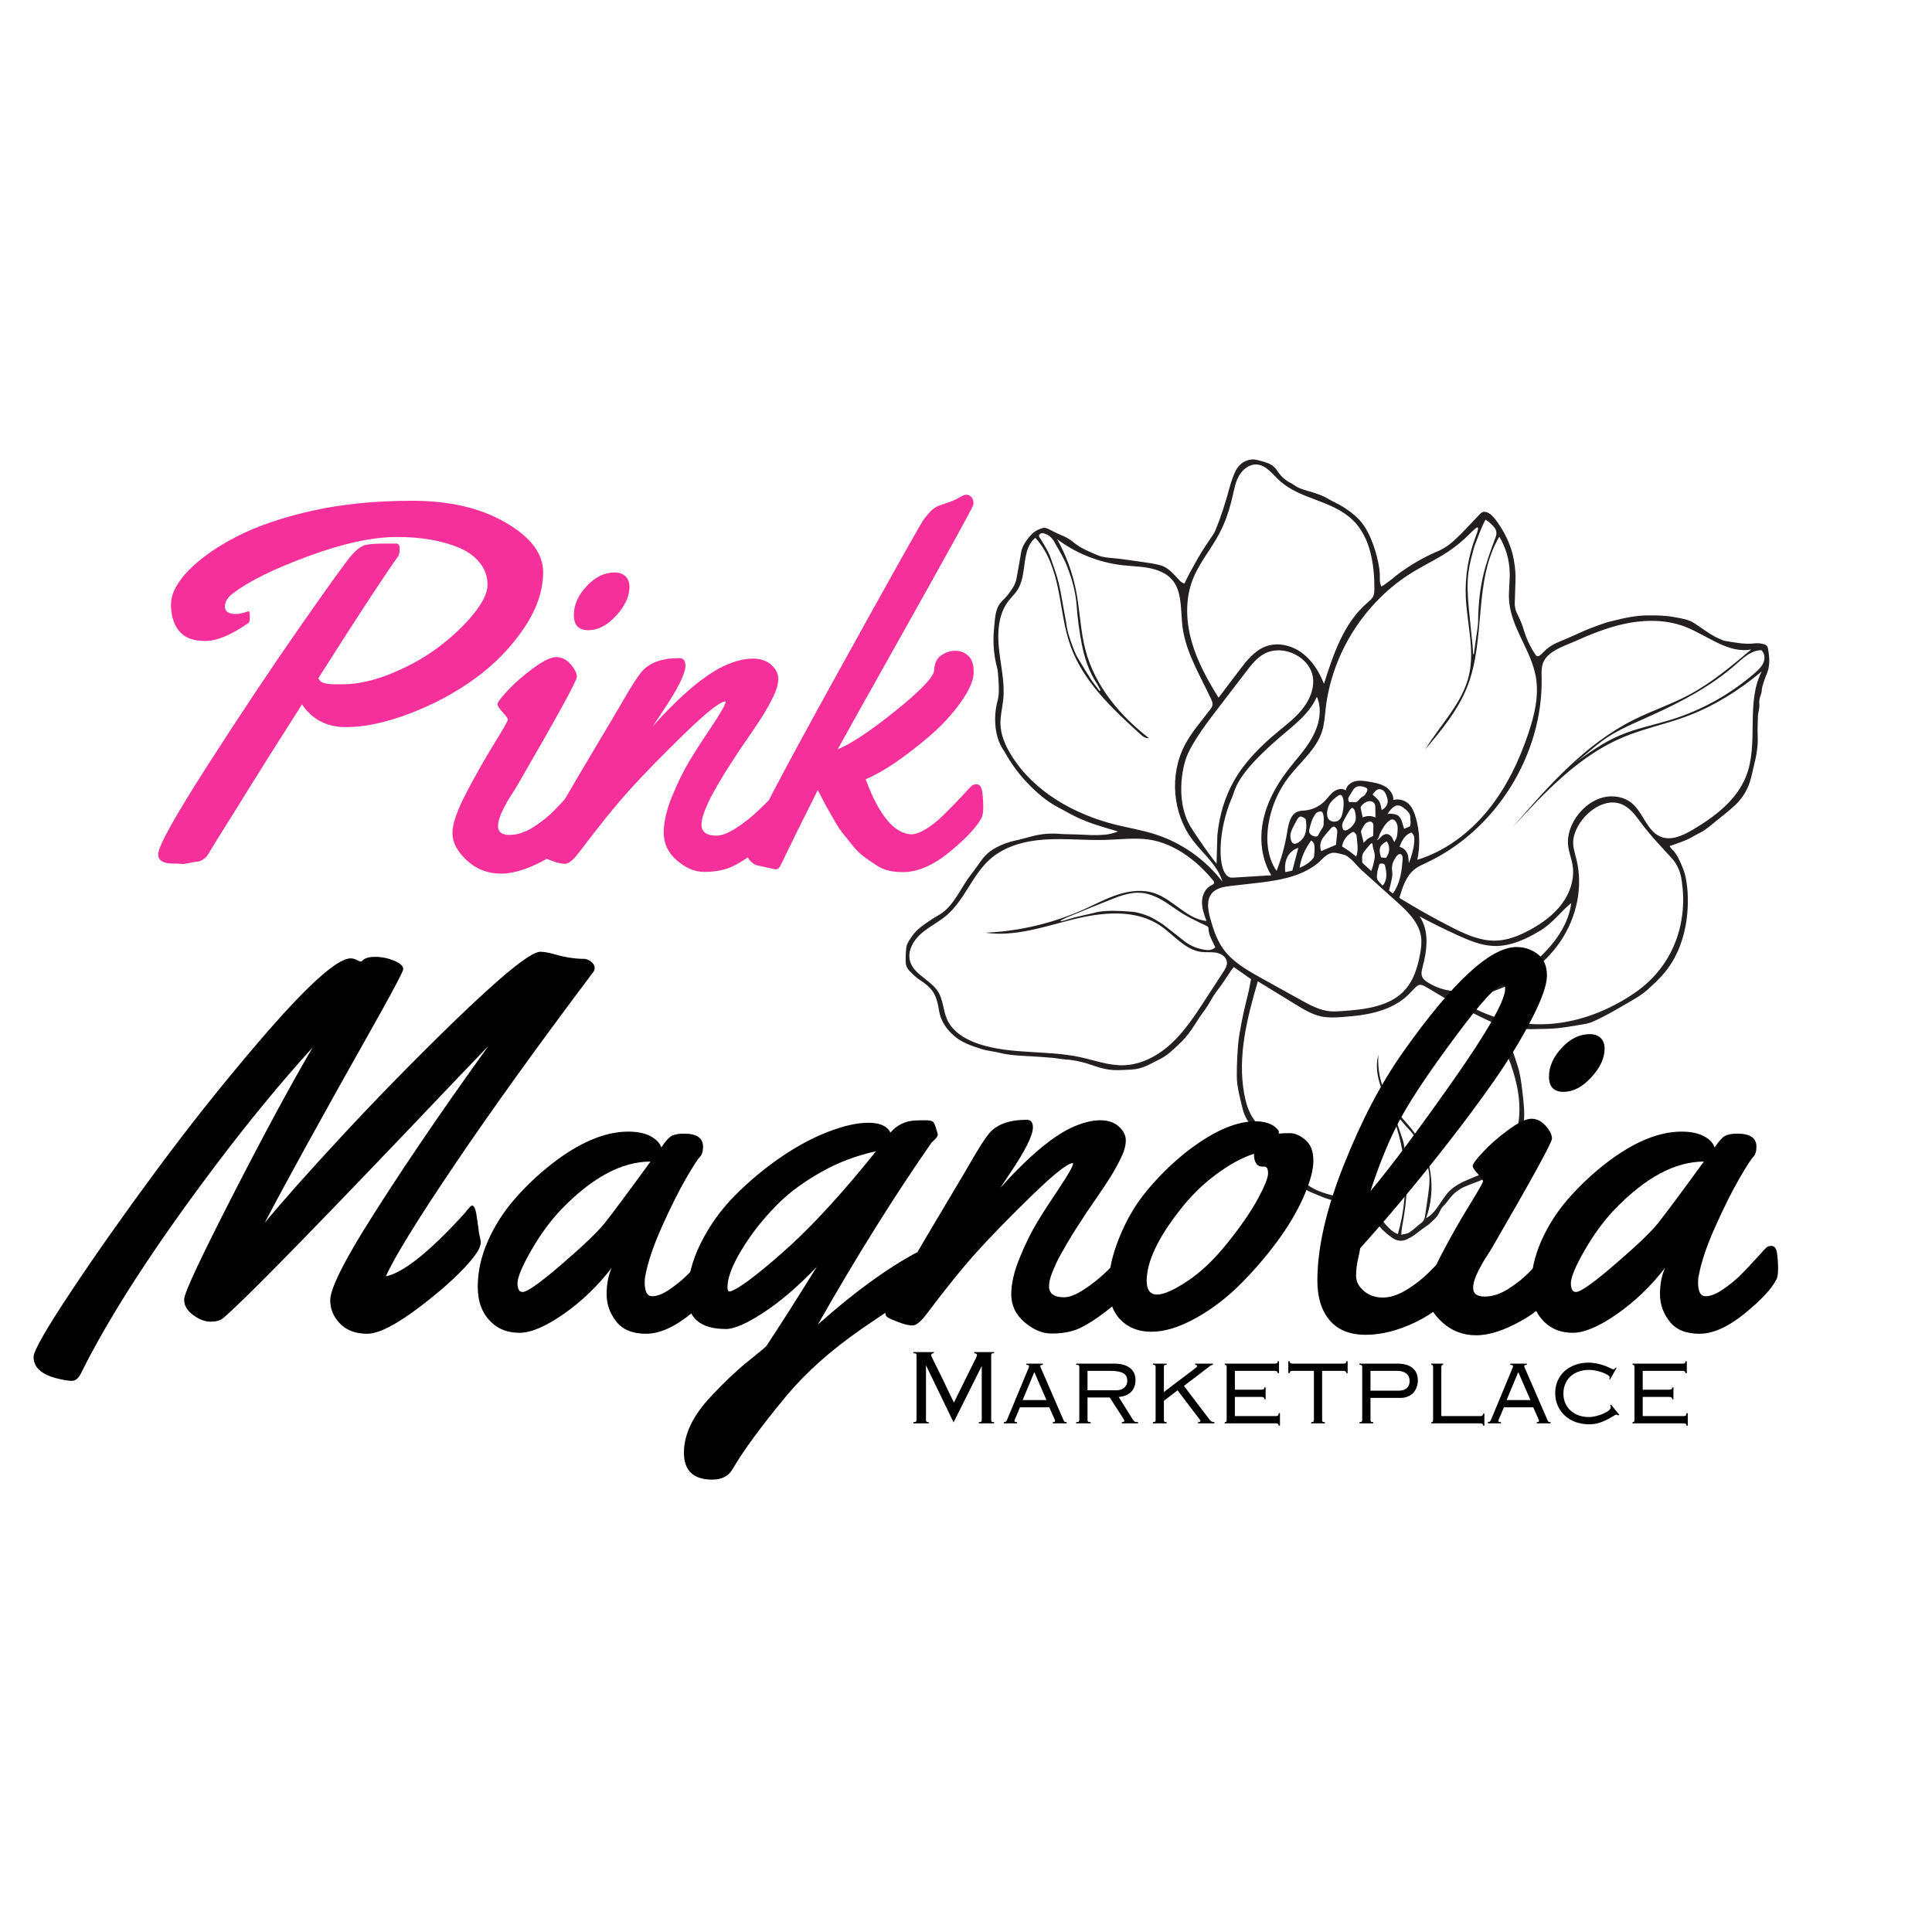
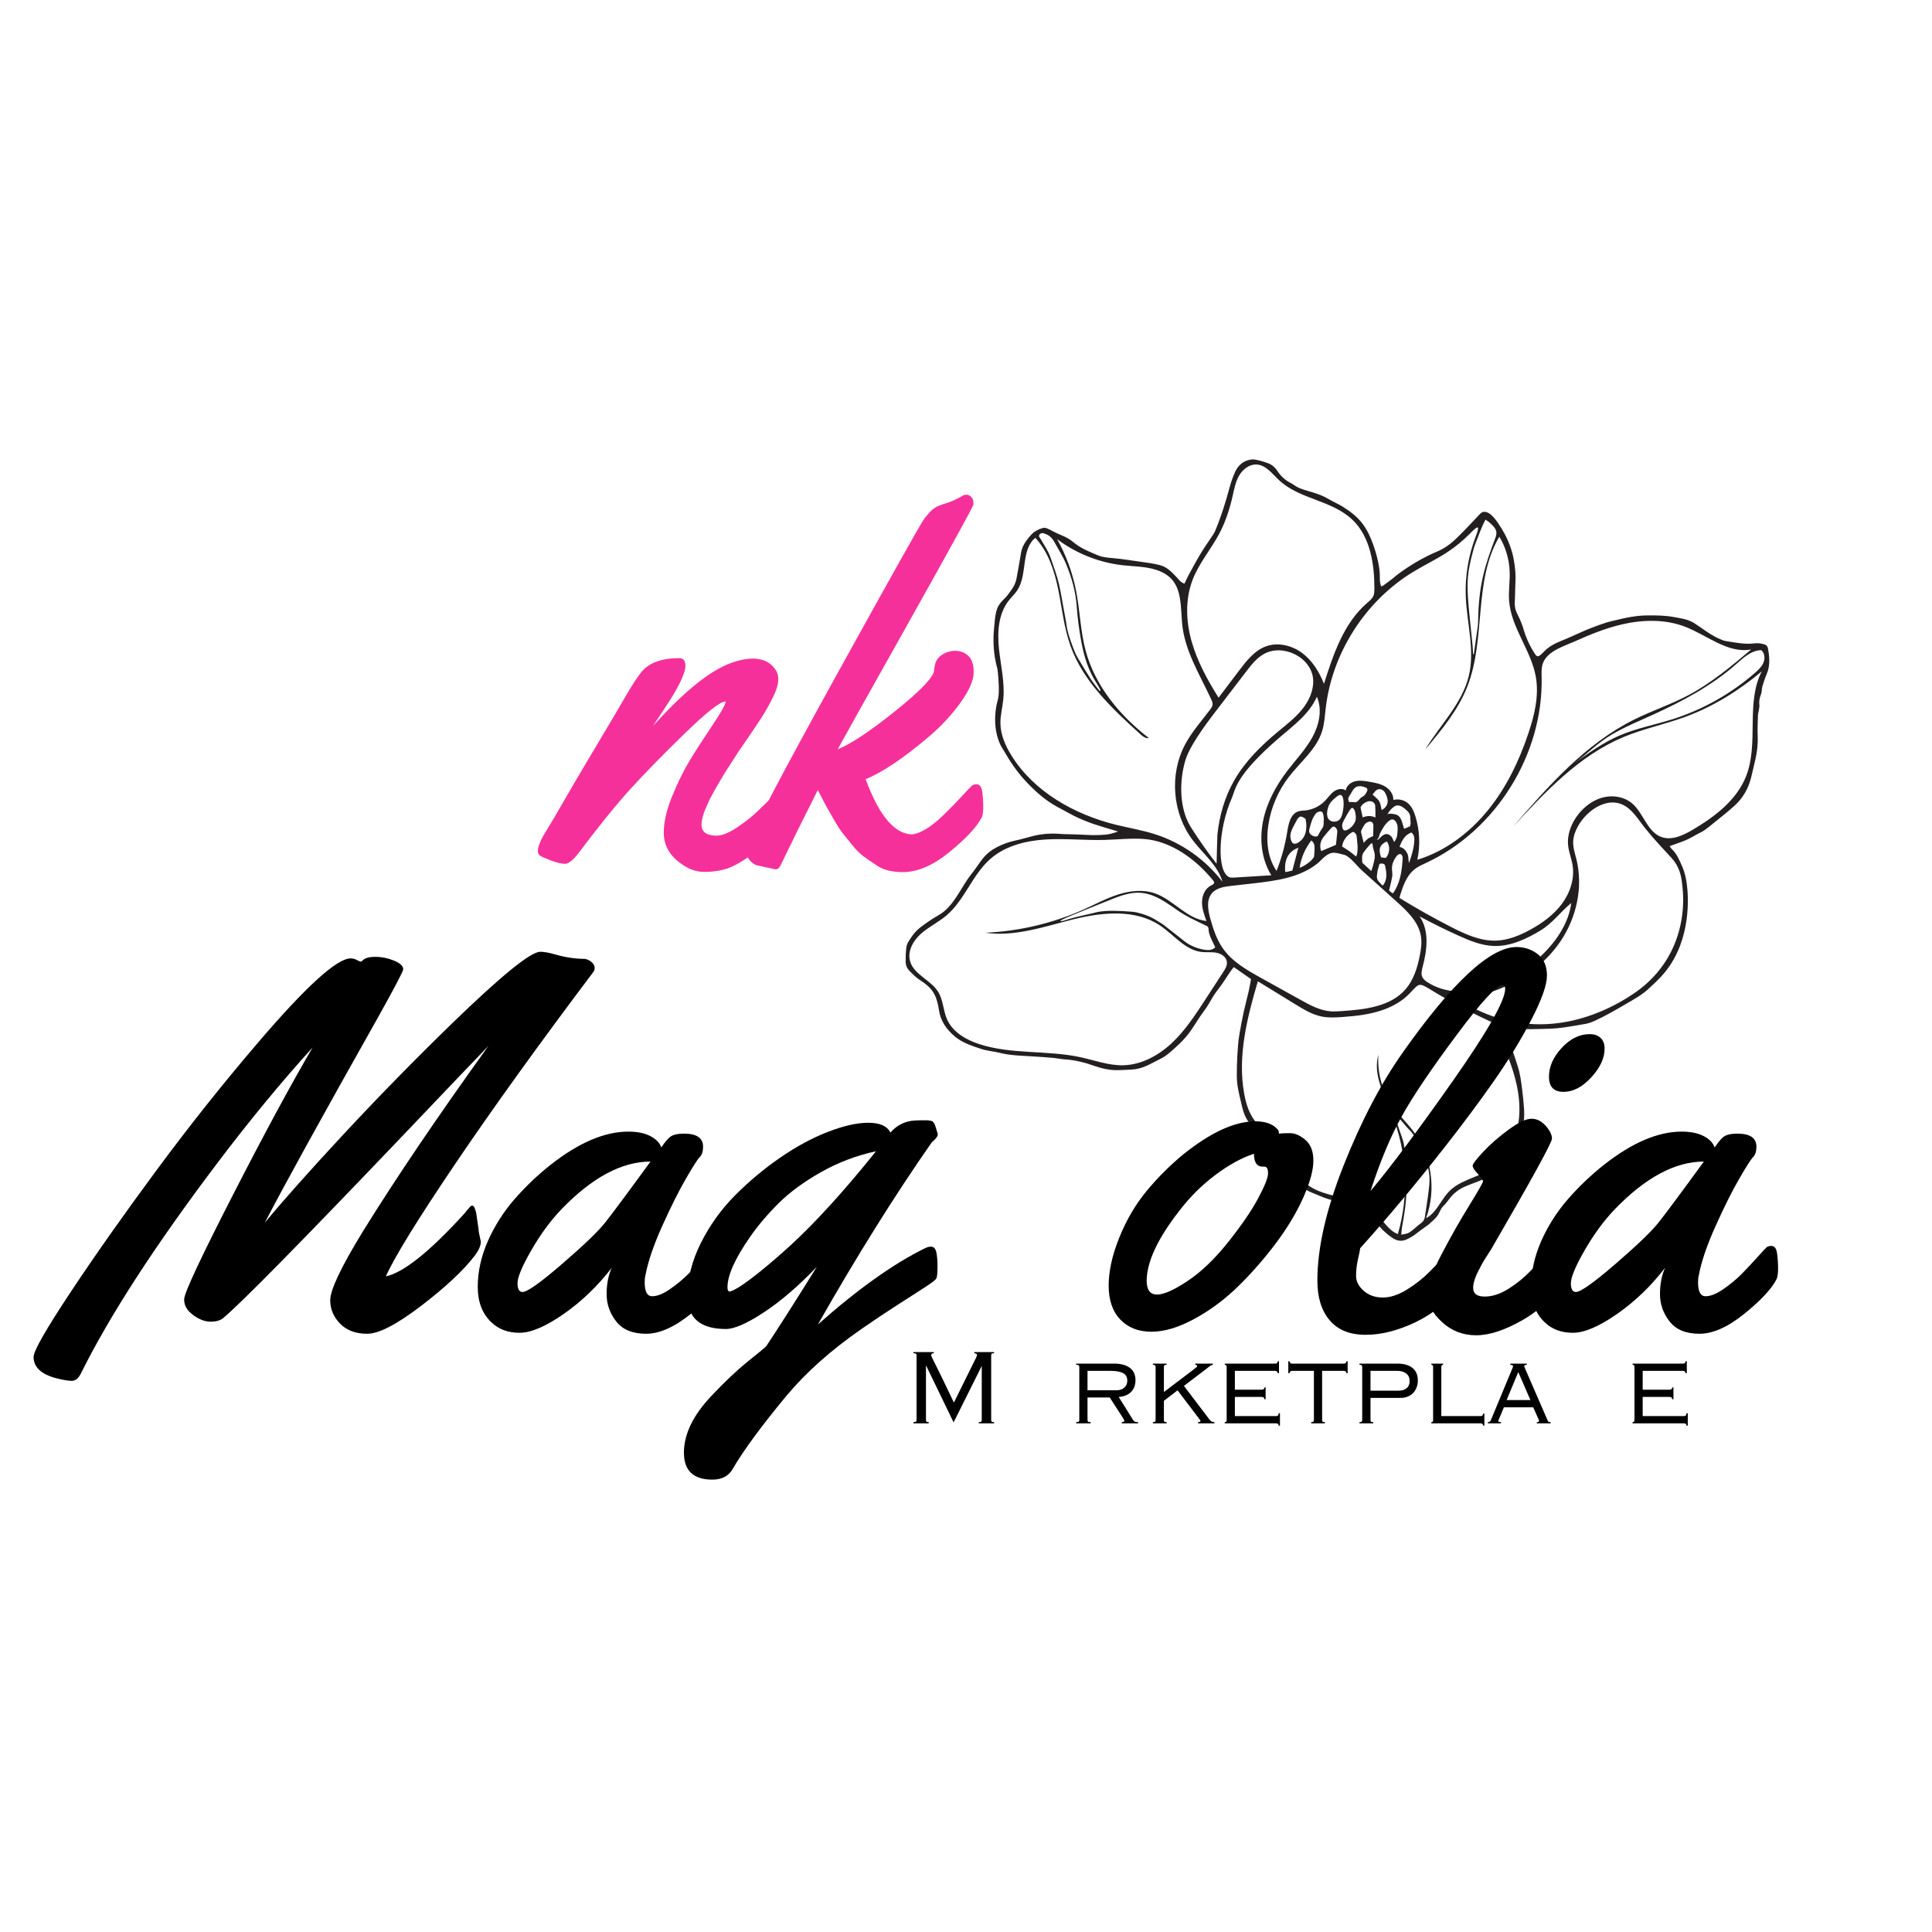
<svg xmlns="http://www.w3.org/2000/svg" version="1.2" preserveAspectRatio="xMidYMid meet" height="500" viewBox="0 0 375 375" zoomAndPan="magnify" width="500">
  <defs>
    <clipPath id="1508272170">
      <path d="M 175 89 L 344 89 L 344 241 L 175 241 Z M 175 89" />
    </clipPath>
    <clipPath id="caf440b143">
      <path d="M 205.988 74.832 L 349.938 117.004 L 310.297 252.316 L 166.348 210.145 Z M 205.988 74.832" />
    </clipPath>
    <clipPath id="ee8a3b87b9">
      <path d="M 205.988 74.832 L 349.938 117.004 L 310.297 252.316 L 166.348 210.145 Z M 205.988 74.832" />
    </clipPath>
    <clipPath id="aec3cb3ab9">
      <path d="M 205.988 74.832 L 349.938 117.004 L 310.297 252.316 L 166.348 210.145 Z M 205.988 74.832" />
    </clipPath>
  </defs>
  <g id="44b436751b">
    <rect style="fill:#ffffff;fill-opacity:1;stroke:none;" height="375" y="0" width="375" x="0" />
    <rect style="fill:#ffffff;fill-opacity:1;stroke:none;" height="375" y="0" width="375" x="0" />
    <g clip-path="url(#1508272170)" clip-rule="nonzero">
      <g clip-path="url(#caf440b143)" clip-rule="nonzero">
        <g clip-path="url(#ee8a3b87b9)" clip-rule="nonzero">
          <g clip-path="url(#aec3cb3ab9)" clip-rule="nonzero">
            <path d="M 322.434 162.445 C 319.695 161.418 319.008 157.805 316.77 155.922 C 315.258 154.652 313.102 154.293 311.184 154.77 C 309.27 155.246 307.602 156.488 306.371 158.031 C 305.004 159.758 304.133 161.961 304.375 164.148 C 304.52 165.426 305.027 166.637 305.234 167.906 C 305.672 170.547 304.754 173.293 303.156 175.445 C 301.559 177.59 299.328 179.199 296.977 180.48 C 294.941 181.59 292.73 182.492 290.414 182.574 C 287.328 182.68 284.395 181.328 281.645 179.922 C 278.23 178.176 274.887 176.293 271.621 174.281 C 272.23 172.199 272.934 169.969 274.664 168.652 C 275.332 168.148 276.105 167.812 276.863 167.461 C 290.379 161.141 299.523 146.457 299.23 131.543 C 299.211 130.574 299.16 129.574 299.504 128.672 C 300.398 126.336 303.641 125.398 305.715 124.469 C 308.605 123.172 311.555 121.973 314.648 121.234 C 318.734 120.262 323.137 120.137 327.059 121.641 C 331.359 123.293 335.363 126.895 339.902 126.066 C 336.023 129.336 332.109 132.625 327.625 134.984 C 324.227 136.77 320.562 137.984 317.129 139.699 C 307.695 144.406 300.531 152.57 293.621 160.535 C 299.941 153.684 306.539 146.633 315.145 143.051 C 319.016 141.438 323.168 140.59 327.109 139.145 C 332.543 137.152 337.523 134.039 341.957 130.316 C 338.785 136.469 341.453 144.25 338.906 150.688 C 337.078 155.312 332.84 158.52 328.562 161.051 C 326.691 162.152 324.469 163.207 322.434 162.445 Z M 325.492 167.996 C 326.285 169.449 326.422 170.727 326.598 172.5 C 326.766 174.188 327.152 180.129 323.672 185.969 C 323.297 186.598 322.605 187.688 321.566 188.902 C 319.633 191.16 317.566 192.602 315.934 193.613 C 311.195 196.562 305.777 198.516 300.199 198.781 C 297.086 198.93 293.953 198.539 290.965 197.652 C 287.926 196.75 285.031 195.34 282.465 193.477 C 284.91 193.746 287.383 193.238 289.711 192.445 C 294.969 190.656 299.77 187.32 302.883 182.719 C 306 178.117 307.312 172.227 305.992 166.832 C 305.707 165.684 305.309 164.531 305.352 163.348 C 305.391 162.305 305.773 161.297 306.277 160.383 C 308.098 157.062 312.613 154.043 316.094 156.91 C 317.426 158.004 318.316 159.527 319.406 160.863 C 320.367 162.047 321.148 162.938 321.797 163.648 C 324.512 166.629 324.898 166.898 325.492 167.996 Z M 292.652 205.012 C 294.137 208.773 295.203 212.805 294.855 216.836 C 294.504 220.863 292.562 224.906 289.121 227.035 C 286.609 228.594 283.426 229.09 281.336 231.184 C 279.688 232.836 278.871 235.355 276.805 236.445 C 278.852 230.855 277.867 224.262 274.281 219.512 C 273.07 217.902 271.594 216.508 270.418 214.867 C 268.328 211.949 267.293 208.289 267.547 204.707 C 266.449 208.543 268.621 212.445 270.121 216.141 C 273.113 223.512 273.543 231.895 271.32 239.535 C 269.328 238.766 268.332 236.578 266.75 235.137 C 263.227 231.922 257.336 232.824 253.621 229.828 C 251.258 227.926 250.246 224.828 248.332 222.477 C 246.73 220.508 244.5 219.074 243.141 216.934 C 242.25 215.531 241.785 213.902 241.492 212.27 C 240.18 204.996 242.059 197.555 244.148 190.469 C 246.605 191.973 249.062 193.48 251.516 194.988 C 253.098 195.957 254.715 196.941 256.531 197.305 C 257.836 197.57 259.176 197.5 260.5 197.406 C 263.324 197.203 266.18 196.887 268.824 195.879 C 270.586 195.211 272.27 194.211 273.586 192.848 C 275.559 190.809 275.281 190.629 277.902 192.223 C 281.879 194.645 286.008 196.812 290.258 198.715 C 290.512 198.828 290.785 198.953 290.926 199.191 C 291.043 199.387 291.055 199.621 291.074 199.848 C 291.227 201.648 291.984 203.328 292.652 205.012 Z M 275.777 237.449 C 275.195 237.859 274.691 238.367 274.129 238.805 C 273.344 239.414 273.254 239.434 271.98 239.652 C 272.039 239.086 272.055 238.598 272.145 238.121 C 272.59 235.707 272.977 233.273 273.008 230.82 C 273.027 228.672 273.148 226.512 272.785 224.367 C 272.648 223.574 272.645 222.75 272.469 221.965 C 272.297 221.18 271.996 220.418 271.738 219.656 C 271.352 218.504 270.949 217.355 270.555 216.207 C 270.605 216.176 270.66 216.141 270.711 216.109 C 271.195 216.648 271.68 217.184 272.16 217.723 C 272.613 218.238 273.035 218.785 273.523 219.27 C 274.359 220.094 274.887 221.117 275.426 222.137 C 275.586 222.438 275.695 222.77 275.863 223.066 C 276.664 224.473 277.121 226.008 277.367 227.582 C 277.52 228.555 277.477 229.586 277.367 230.578 C 277.164 232.43 276.844 234.27 276.586 236.117 C 276.508 236.684 276.262 237.109 275.777 237.449 Z M 275.543 177.875 C 278.004 179.195 280.516 180.438 283.059 181.59 C 285.25 182.582 287.531 183.527 289.934 183.613 C 293.156 183.727 296.227 182.289 298.984 180.621 C 301.43 179.141 302.945 176.918 304.977 175.281 C 304.066 182.684 295.965 189.375 289.328 191.527 C 285.277 192.844 280.559 192.969 277.012 190.605 C 276.645 190.359 276.277 190.07 276.082 189.668 C 275.781 189.043 275.965 188.301 276.145 187.625 C 277.008 184.375 277.457 180.641 275.543 177.875 Z M 237.344 184.062 C 236.152 182.355 235.496 180.344 234.93 178.34 C 234.465 176.68 234.109 174.707 235.223 173.387 C 236.117 172.328 237.633 172.102 239.008 171.945 C 240.406 171.789 241.801 171.629 243.195 171.473 C 247.621 170.973 252.312 170.363 255.77 167.555 C 256.539 166.93 257.594 165.426 259.035 165.52 C 259.699 165.559 261.016 165.965 261.02 165.953 C 261.02 165.953 261.016 165.953 261.016 165.953 C 262.07 166.305 263.434 168.125 264.273 168.883 C 266.543 170.922 268.812 172.965 271.082 175.004 C 273.133 176.848 275.301 178.898 275.785 181.613 C 276.02 182.93 275.828 184.281 275.559 185.59 C 275.094 187.895 274.363 190.23 272.82 192.012 C 269.902 195.391 264.953 195.938 260.5 196.25 C 259.727 196.301 258.949 196.355 258.176 196.289 C 256.133 196.105 254.273 195.09 252.477 194.094 C 249.938 192.684 247.395 191.273 244.852 189.863 C 242.059 188.316 239.172 186.68 237.344 184.062 Z M 234.207 179.719 C 234.496 179.852 234.559 180.051 234.57 180.293 C 234.609 181.305 235.066 182.176 235.496 183.055 C 235.633 183.332 235.754 183.617 235.883 183.891 C 235.266 184.43 234.59 184.461 233.938 184.367 C 232.438 184.148 231.059 183.602 229.852 182.66 C 228.516 181.613 227.199 180.547 225.855 179.516 C 225.453 179.203 224.98 178.98 224.555 178.695 C 223.371 177.922 222.07 177.43 220.703 177.117 C 220.207 177 219.688 176.957 219.172 176.922 C 217.168 176.789 215.16 176.672 213.16 176.992 C 212.824 177.047 212.496 177.16 212.164 177.238 C 210.992 177.512 209.816 177.762 208.648 178.051 C 207.91 178.238 207.191 178.488 206.465 178.699 C 206.281 178.754 206.09 178.77 205.898 178.805 C 205.883 178.758 205.867 178.711 205.852 178.664 C 206.332 178.434 206.805 178.184 207.297 177.98 C 210.273 176.762 213.242 175.531 216.234 174.359 C 217.441 173.891 218.672 173.477 219.984 173.324 C 221.906 173.098 223.594 173.625 225.258 174.539 C 226.902 175.441 228.34 176.637 229.949 177.578 C 230.328 177.801 230.715 178.012 231.109 178.211 C 232.137 178.723 233.164 179.242 234.207 179.719 Z M 237.418 188.691 C 236.234 190.512 235.051 192.328 233.867 194.145 C 231.941 197.098 229.992 200.082 227.418 202.484 C 224.844 204.887 221.535 206.688 218.012 206.766 C 215.195 206.832 212.48 205.809 209.727 205.207 C 203.242 203.797 196.336 204.715 190.031 202.648 C 187.484 201.812 184.934 200.332 183.836 197.887 C 183.066 196.168 183.094 194.137 182.109 192.531 C 180.676 190.195 177.367 189.188 176.637 186.547 C 176.102 184.602 177.266 182.559 178.777 181.223 C 180.289 179.887 182.152 179.008 183.691 177.703 C 187.242 174.699 188.723 169.797 192.215 166.727 C 195.102 164.188 199.055 163.191 202.891 162.949 C 206.73 162.707 210.582 163.133 214.426 163.027 C 216.957 162.961 219.488 162.66 222.012 162.844 C 227.367 163.238 232.164 166.84 235.465 170.895 C 235.562 171.016 235.664 171.152 235.664 171.309 C 235.66 171.598 235.328 171.746 235.066 171.875 C 233.918 172.43 233.328 173.777 233.309 175.055 C 233.285 176.332 233.734 177.562 234.172 178.762 C 230.352 178.379 227.746 174.613 224.109 173.379 C 221.855 172.613 219.363 172.887 217.094 173.602 C 214.824 174.32 212.715 175.453 210.547 176.438 C 204.488 179.18 197.902 180.754 191.254 181.039 C 196.992 181.879 202.703 179.84 208.332 178.445 C 213.961 177.051 220.355 176.414 225.172 179.645 C 227.855 181.445 230.023 184.41 233.234 184.777 C 234.188 184.887 235.164 184.746 236.105 184.926 C 237.051 185.102 238.02 185.734 238.137 186.688 C 238.141 186.699 238.141 186.711 238.141 186.719 C 238.215 187.43 237.809 188.09 237.418 188.691 Z M 216.617 160.09 C 208.523 158.086 200.688 153.691 196.297 146.605 C 195.137 144.73 194.215 142.625 194.184 140.418 C 194.16 138.863 194.57 137.344 194.73 135.797 C 195.066 132.539 194.258 129.281 193.91 126.023 C 193.559 122.766 193.754 119.207 195.766 116.617 C 196.312 115.914 196.984 115.301 197.473 114.551 C 199.461 111.488 198.125 106.699 200.957 104.395 C 203.488 107.125 204.672 110.832 205.414 114.48 C 206.152 118.129 206.531 121.875 207.785 125.383 C 210.27 132.309 215.891 137.562 221.34 142.508 C 221.809 142.934 222.379 143.383 222.996 143.254 C 217.359 138.91 212.555 133.137 210.715 126.266 C 209.711 122.5 209.625 118.551 208.879 114.727 C 208.191 111.203 206.941 107.785 205.188 104.652 C 208.887 107.434 213.34 109.203 217.941 109.715 C 219.945 109.938 221.988 109.934 223.93 110.465 C 229.406 111.957 229.07 116.145 229.43 120.793 C 229.84 126.121 232.82 130.844 235.074 135.691 C 235.238 136.039 235.402 136.414 235.355 136.797 C 235.309 137.156 235.086 137.465 234.867 137.754 C 233.203 139.961 231.34 142.047 230.035 144.488 C 226.949 150.27 227.543 157.82 231.488 163.051 C 233.504 165.723 236.363 167.934 237.277 171.148 C 233.98 166.836 229.336 163.562 224.16 161.914 C 221.691 161.129 219.129 160.707 216.617 160.09 Z M 201.754 103.77 C 201.965 103.477 202.305 103.414 202.617 103.523 C 203.004 103.656 203.402 103.816 203.715 104.066 C 204.051 104.336 204.359 104.691 204.57 105.07 C 205.418 106.59 206.371 108.078 207.016 109.684 C 208.027 112.211 208.785 114.816 208.98 117.582 C 209.145 119.953 209.465 122.324 209.898 124.66 C 210.43 127.516 211.297 130.277 212.93 132.738 C 213.148 133.062 213.32 133.418 213.508 133.762 C 213.551 133.844 213.578 133.934 213.609 134.02 C 213.551 134.055 213.492 134.09 213.434 134.125 C 212.852 133.344 212.227 132.59 211.695 131.773 C 210.828 130.438 210.016 129.066 209.195 127.699 C 208.957 127.301 208.754 126.879 208.582 126.445 C 208.031 125.035 207.477 123.617 207.148 122.125 C 207.047 121.672 207.008 121.203 206.926 120.75 C 206.566 118.742 206.191 116.742 205.836 114.734 C 205.512 112.914 204.953 111.164 204.328 109.434 C 204.062 108.695 203.84 107.93 203.492 107.234 C 203.035 106.316 202.465 105.449 201.949 104.562 C 201.809 104.32 201.527 104.094 201.754 103.77 Z M 231.488 112.531 C 232.734 109.297 235.066 106.602 236.684 103.539 C 237.879 101.273 238.676 98.82 239.242 96.324 C 239.555 94.949 239.809 93.527 240.516 92.305 C 241.227 91.082 242.512 90.078 243.922 90.16 C 245.762 90.266 246.973 92.023 248.336 93.27 C 252.375 96.969 258.453 97.043 262.508 100.887 C 266.047 104.242 266.793 109.746 266.766 114.375 C 266.762 114.793 266.75 115.227 266.598 115.613 C 266.363 116.203 265.84 116.617 265.363 117.031 C 260.809 120.957 258.801 126.996 256.98 132.73 C 256.973 132.703 256.957 132.676 256.949 132.648 C 256.043 130.363 254.695 128.191 252.723 126.73 C 250.727 125.254 248.016 124.602 245.684 125.469 C 243.5 126.277 241.977 128.223 240.57 130.078 C 239.223 131.859 237.875 133.641 236.523 135.422 C 234.375 131.984 232.387 128.391 231.289 124.484 C 230.188 120.582 230.027 116.316 231.488 112.531 Z M 239.145 154.777 C 239.805 153.297 239.688 150.609 248.301 143.199 C 251.059 140.824 254.16 138.57 255.605 135.234 C 256.691 137.723 256.059 140.668 254.754 143.055 C 253.453 145.438 251.551 147.422 249.898 149.578 C 247.684 152.477 245.891 155.758 245.164 159.332 C 244.438 162.902 244.852 166.785 246.758 169.891 C 244.328 170.043 241.891 170.195 239.457 170.344 C 238.98 170.371 238.812 170.344 238.59 170.25 C 236.184 169.215 236.355 161.07 239.145 154.777 Z M 236.297 162.043 C 236.289 162.133 236.262 163.012 236.227 164.172 C 236.18 165.68 236.152 166.898 236.137 167.652 C 235.266 166.539 233.98 164.824 232.512 162.641 C 232.168 162.133 231.379 160.961 231.008 160.332 C 228.922 156.812 228.859 151.652 230.086 147.551 C 230.523 146.09 231.863 143.441 235.43 138.777 C 237.574 135.98 239.719 133.176 241.863 130.375 C 242.867 129.062 243.918 127.711 245.367 126.914 C 249.098 124.867 254.695 127.648 254.891 132.02 C 254.984 134.121 254.008 136.152 252.672 137.777 C 251.332 139.402 249.645 140.691 248.027 142.035 C 244.746 144.758 241.652 147.809 239.539 151.516 C 237.707 154.727 236.664 158.359 236.297 162.043 Z M 250.844 168.98 C 250.484 169.062 250.016 169.164 249.57 169.27 C 249.504 169.191 249.449 169.156 249.445 169.121 C 249.336 167.512 249.613 166.051 251.023 165.035 C 251.27 164.855 251.574 164.754 252.012 164.535 C 251.598 166.113 251.23 167.5 250.844 168.98 Z M 251.078 163.73 C 250.66 163.555 250.547 162.957 250.492 162.645 C 250.32 161.727 250.793 160.867 251.73 159.156 C 251.871 158.902 252.086 158.559 252.414 158.496 C 252.609 158.457 252.84 158.574 253.238 158.828 C 253.297 158.867 253.352 158.918 253.426 158.977 C 253.543 159.566 253.898 161.715 252.648 163.004 C 252.547 163.109 251.699 163.984 251.078 163.73 Z M 273.129 165.602 C 272.805 164.977 272.367 164.547 271.652 164.375 C 272.102 163.133 272.672 162.062 273.938 161.586 C 274.531 162.035 274.547 162.637 274.516 163.223 C 274.465 164.332 274.18 165.398 273.848 166.453 C 273.734 166.82 273.594 167.176 273.469 167.535 C 273.34 166.875 273.457 166.227 273.129 165.602 Z M 271.027 166.246 C 271.109 166.129 271.211 166.012 271.328 165.93 C 271.746 165.633 272.066 165.746 272.211 166.246 C 272.246 166.359 272.273 166.484 272.262 166.605 C 272.121 168.66 271.902 170.703 270.898 172.559 C 270.793 172.754 270.688 172.945 270.57 173.133 C 270.52 173.211 270.441 173.273 270.32 173.406 C 270.043 173.188 269.816 173.012 269.613 172.848 C 269.816 171.973 270.051 171.125 270.203 170.27 C 270.281 169.848 270.258 169.391 270.203 168.957 C 270.074 167.922 270.445 167.059 271.027 166.246 Z M 272.141 159.555 C 271.695 158.145 271.078 158.016 269.781 157.93 C 269.664 157.922 269.543 157.977 269.32 158.02 C 269.656 157.398 270.062 156.961 270.535 156.605 C 271.113 156.172 271.723 156.301 272.285 156.684 C 272.547 156.863 272.793 157.07 273.027 157.281 C 273.441 157.648 273.738 158.062 273.734 158.668 C 273.73 159.246 273.926 159.832 273.648 160.41 C 273.289 160.559 272.926 160.707 272.531 160.871 C 272.398 160.422 272.277 159.984 272.141 159.555 Z M 269.172 163.316 C 269.859 164.211 269.777 165.578 269.008 166.52 C 268.699 166.484 268.391 166.453 268.078 166.422 C 267.492 164.812 267.793 163.973 269.172 163.316 Z M 267.559 162.93 C 267.492 162.992 267.375 163.008 267.227 163 C 267.711 162.68 267.672 162.141 267.883 161.727 C 268.355 160.801 268.859 159.867 269.738 159.234 C 270.234 158.879 270.676 159.059 270.992 159.586 C 271.289 160.086 271.305 160.59 271.273 161.137 C 271.203 162.387 271.172 162.551 270.617 163.441 C 270.508 163.219 270.422 163.031 270.328 162.84 C 270.254 162.695 270.199 162.527 270.094 162.41 C 269.465 161.738 268.902 161.711 268.184 162.316 C 267.961 162.5 267.777 162.734 267.559 162.93 Z M 264.645 165.5 C 265.031 164.91 265.527 164.391 265.984 163.848 C 266.055 163.762 266.188 163.727 266.281 163.672 C 266.34 163.719 266.41 163.746 266.41 163.777 C 266.41 164.395 266.652 164.957 266.785 165.543 C 266.973 166.383 266.684 167.195 266.508 168 C 266.438 168.332 266.297 168.641 266.156 169.059 C 265.566 168.512 265.062 168.055 264.566 167.59 C 264.496 167.527 264.41 167.434 264.406 167.352 C 264.398 166.723 264.281 166.051 264.645 165.5 Z M 264.191 161.586 C 264.16 161.457 264.18 161.285 264.238 161.168 C 264.449 160.754 264.656 160.336 264.934 159.965 C 265.082 159.766 265.344 159.613 265.582 159.527 C 266.137 159.324 266.574 159.637 266.574 160.227 C 266.578 160.93 266.539 161.633 266.523 162.285 C 266.188 162.445 265.824 162.566 265.523 162.781 C 265.219 163 264.98 163.305 264.695 163.594 C 264.52 162.887 264.344 162.238 264.191 161.586 Z M 260.719 163.465 C 261.098 162.617 261.688 161.945 262.516 161.508 C 262.613 161.457 262.832 161.508 262.91 161.59 C 263.078 161.762 263.285 161.977 263.305 162.188 C 263.422 163.426 263.664 164.664 263.363 165.91 C 263.34 165.996 263.293 166.078 263.223 166.246 C 262.738 165.867 262.32 165.508 261.867 165.188 C 261.43 164.879 260.965 164.605 260.496 164.305 C 260.574 164.008 260.605 163.719 260.719 163.465 Z M 260.832 159.258 C 261.742 157.574 262.203 156.734 262.52 156.816 C 262.68 156.859 262.855 157.129 262.934 157.297 C 262.984 157.406 263.008 157.5 263.02 157.559 C 263.055 157.715 263.223 158.484 263.148 159.027 C 262.98 160.223 261.465 161.426 260.875 161.145 C 260.625 161.027 260.559 160.645 260.531 160.488 C 260.445 159.992 260.66 159.582 260.832 159.258 Z M 266.41 154.215 C 266.664 153.934 266.898 153.527 267.25 153.316 C 267.789 152.988 268.473 153.25 268.832 153.836 C 268.984 154.082 269.086 154.363 269.184 154.637 C 269.602 155.777 269.238 156.637 268.184 157.242 C 268.043 156.691 268.004 156.059 267.723 155.562 C 267.449 155.078 266.938 154.734 266.41 154.215 Z M 266.934 156.453 C 266.984 157.129 266.957 157.809 266.969 158.672 C 266.07 158.281 265.309 158.32 264.5 158.664 C 264.355 158.012 264.223 157.426 264.098 156.84 C 264.082 156.773 264.105 156.695 264.129 156.629 C 264.32 156.117 265.25 155.504 265.832 155.504 C 266.438 155.504 266.883 155.848 266.934 156.453 Z M 261.922 154.477 C 262.215 154.059 262.43 153.582 262.738 153.176 C 263.336 152.391 264.266 152.531 265.016 152.844 C 265.473 153.031 265.508 153.27 265.273 153.719 C 265.074 154.113 264.863 154.461 264.41 154.668 C 264.098 154.809 263.871 155.152 263.621 155.418 C 263.383 155.66 263.133 155.777 262.773 155.699 C 262.496 155.637 262.188 155.688 261.871 155.688 C 261.617 155.234 261.648 154.863 261.922 154.477 Z M 256.871 162.504 C 257.359 161.859 257.898 161.254 258.445 160.66 C 258.57 160.527 258.895 160.395 259.004 160.461 C 259.23 160.602 259.461 160.852 259.531 161.098 C 259.613 161.391 259.543 161.73 259.512 162.047 C 259.449 162.727 259.371 163.406 259.309 163.984 C 258.305 164.41 257.371 164.809 256.43 165.203 C 256.105 164.211 256.266 163.305 256.871 162.504 Z M 257.781 156.727 C 258.062 155.805 258.691 155.273 259.109 154.922 C 259.609 154.5 259.949 154.215 260.25 154.309 C 260.875 154.516 260.875 156.191 260.691 157.234 C 260.547 158.055 260.383 159 259.613 159.348 C 259.148 159.562 258.516 159.531 258.094 159.203 C 257.227 158.531 257.707 156.961 257.781 156.727 Z M 254.906 166.543 C 254.441 167.219 253.273 168.074 252.258 168.434 C 252.539 166.422 253.332 164.742 254.504 163.141 C 255.09 163.531 255.156 164.082 255.16 164.633 C 255.164 165.164 255.109 165.695 255.062 166.223 C 255.051 166.336 254.973 166.449 254.906 166.543 Z M 256.23 161.426 C 255.848 162.078 255.887 162.203 255.699 162.297 C 255.277 162.52 254.473 162.211 254.172 161.66 C 253.984 161.316 254.195 160.652 254.617 159.328 C 254.75 158.918 255.027 158.434 255.379 157.926 C 255.512 157.73 255.805 157.602 256.047 157.535 C 256.473 157.426 256.703 157.57 256.82 157.992 C 256.902 158.293 256.926 158.613 256.953 158.93 C 256.969 159.098 256.906 159.27 256.922 159.438 C 256.953 159.785 256.926 160.105 256.836 160.406 C 256.73 160.75 256.637 160.73 256.23 161.426 Z M 267.625 168.141 C 267.676 167.883 267.711 167.633 268.023 167.613 C 268.352 167.594 268.754 167.656 268.828 167.988 C 269.129 169.281 269.344 170.59 268.496 171.789 C 268.484 171.805 268.449 171.809 268.309 171.859 C 267.969 171.453 267.496 171.094 267.324 170.621 C 267.164 170.184 267.305 169.625 267.363 169.125 C 267.402 168.793 267.559 168.473 267.625 168.141 Z M 274.27 111.016 C 276.48 109.668 278.832 108.562 280.992 107.133 C 282.516 106.125 283.941 104.957 285.227 103.656 C 286.109 102.762 286.684 102.242 286.848 102.406 C 286.973 102.531 286.852 103.062 286.438 104.133 C 285.004 107.859 284.34 111.875 284.508 115.863 C 284.727 120.984 286.293 126.164 285.105 131.152 C 283.809 136.582 279.52 140.703 276.633 145.484 C 279.781 141.727 282.984 137.883 284.785 133.324 C 288.469 124.02 285.926 112.785 291.016 104.168 C 292.25 106.215 292.949 108.578 293.027 110.969 C 293.094 112.875 292.77 114.781 292.922 116.68 C 293.34 121.871 297.184 126.219 298.098 131.344 C 298.754 135.023 297.848 138.797 296.656 142.34 C 294.859 147.707 292.371 152.895 288.793 157.281 C 285.223 161.668 280.508 165.227 275.102 166.883 C 275.699 164.105 275.57 161.172 274.734 158.457 C 274.441 157.52 274.047 156.574 273.309 155.934 C 272.539 155.262 271.43 155.008 270.445 155.273 C 270.508 154.195 269.762 153.199 268.832 152.652 C 267.898 152.105 266.809 151.91 265.746 151.73 C 264.852 151.578 263.926 151.43 263.043 151.641 C 262.16 151.852 261.324 152.523 261.215 153.426 C 260.543 152.922 259.555 153.145 258.879 153.645 C 258.207 154.145 257.742 154.867 257.156 155.465 C 256.141 156.508 254.75 157.172 253.305 157.312 C 252.871 157.355 252.43 157.352 252.016 157.484 C 250.496 157.969 250.098 159.883 249.848 161.461 C 249.434 164.051 248.738 166.598 247.781 169.043 C 246.023 166.504 245.723 163.199 246.18 160.148 C 246.688 156.766 248.066 153.52 250.152 150.809 C 252.395 147.891 255.5 145.465 256.609 141.953 C 257.059 140.523 257.141 139.008 257.312 137.516 C 258.555 126.73 264.996 116.664 274.27 111.016 Z M 286.246 105.859 C 286.594 104.918 286.965 103.98 287.332 103.047 C 287.484 102.66 287.645 102.273 287.82 101.895 C 287.977 101.547 288.152 101.207 288.328 100.859 C 288.938 101.234 289.359 101.629 289.629 101.914 C 290.016 102.316 290.281 102.609 290.398 103.055 C 290.543 103.621 290.359 104.121 290.27 104.352 C 289.781 105.609 289.328 106.883 288.898 108.164 C 288.117 110.496 287.543 112.875 287.238 115.324 C 287.008 117.156 286.918 118.984 286.895 120.824 C 286.887 121.312 286.797 121.797 286.73 122.285 C 286.52 123.812 286.305 125.344 286.086 126.871 C 286.082 126.906 286.027 126.938 285.93 127.035 C 285.891 126.398 285.875 125.82 285.82 125.246 C 285.645 123.441 285.449 121.637 285.266 119.832 C 285.027 117.461 284.777 115.09 284.883 112.703 C 284.969 110.777 285.391 108.91 285.898 107.059 C 286.012 106.656 286.102 106.246 286.246 105.859 Z M 341.855 126.199 C 341.895 126.23 341.926 126.262 341.961 126.293 C 342.539 126.859 342.605 127.836 342.293 128.598 C 341.961 129.402 341.305 130.02 340.652 130.594 C 335.965 134.688 330.422 137.793 324.484 139.652 C 321.094 140.711 317.566 141.375 314.305 142.781 C 311.141 144.148 308.316 146.172 305.52 148.18 C 308.027 146.375 310.113 144.184 312.828 142.586 C 315.434 141.051 318.18 139.938 320.938 138.68 C 326.621 136.086 332.215 133.113 336.93 128.961 C 338.371 127.684 339.93 126.219 341.855 126.199 Z M 327.684 162.863 C 328.301 162.559 328.891 162.211 329.492 161.883 C 329.949 161.637 330.43 161.43 330.848 161.137 C 331.488 160.688 332.09 160.188 332.695 159.691 C 334.098 158.539 335.555 157.445 336.867 156.203 C 338.371 154.777 339.367 152.996 339.879 150.973 C 340.07 150.211 340.23 149.441 340.422 148.68 C 340.895 146.793 341.258 144.902 341.168 142.938 C 341.105 141.57 341.184 140.195 341.219 138.824 C 341.227 138.512 341.344 138.203 341.387 137.887 C 341.438 137.527 341.531 137.156 341.488 136.801 C 341.406 136.117 341.531 135.484 341.773 134.855 C 341.84 134.676 341.895 134.488 341.926 134.301 C 341.988 133.941 341.973 133.566 342.078 133.23 C 342.324 132.43 342.57 131.629 342.902 130.867 C 343.625 129.203 343.469 127.512 343.148 125.805 C 343.074 125.406 342.824 125.172 342.426 125.059 C 341.828 124.887 341.227 124.797 340.605 124.871 C 338.672 125.121 336.789 124.711 334.898 124.414 C 334.52 124.355 334.156 124.168 333.793 124.016 C 332.492 123.477 331.352 122.66 330.203 121.863 C 329.762 121.555 329.312 121.25 328.859 120.957 C 327.664 120.191 326.277 120.027 324.934 119.773 C 323.246 119.457 321.531 119.434 319.805 119.449 C 317.59 119.461 315.473 119.902 313.355 120.438 C 312.836 120.57 312.301 120.668 311.793 120.836 C 310.902 121.121 310.027 121.438 309.152 121.77 C 308.488 122.016 307.832 122.293 307.184 122.578 C 305.785 123.188 304.414 123.848 302.996 124.406 C 301.676 124.93 300.473 125.594 299.512 126.652 C 299.348 126.832 299.164 127 298.973 127.148 C 298.508 127.5 298.293 127.461 297.961 126.969 C 296.273 124.477 295.633 121.828 295.633 121.828 C 294.656 118.977 294.168 119.078 294.023 117.449 C 293.98 116.98 294.043 117.074 294.098 114.363 C 294.121 113.234 294.215 112.102 294.129 110.984 C 293.996 109.289 293.707 107.969 293.543 107.363 C 293.395 106.828 293.238 106.332 293.066 105.879 C 292.965 105.602 292.852 105.316 292.723 105.016 C 292.305 104.047 291.801 103.141 291.512 102.676 C 290.613 101.238 289.387 99.277 288.039 99.344 C 287.387 99.379 287.258 99.863 284.188 103 C 283.742 103.461 283.508 103.684 283.316 103.875 C 282.145 105.078 280.891 106.16 279.348 106.875 C 277.844 107.57 278.016 107.41 276.238 108.348 C 273.957 109.547 271.488 111.254 270.414 112.211 C 270.238 112.367 269.535 112.883 268.59 113.578 C 268.457 113.672 268.309 113.742 268.133 113.848 C 267.828 113.262 267.82 112.688 267.828 112.098 C 267.832 111.516 267.801 110.922 267.719 110.348 C 267.488 108.762 267.082 107.223 266.539 105.715 C 266.031 104.297 265.41 102.934 264.52 101.723 C 263.5 100.34 262.141 99.312 260.711 98.398 C 259.785 97.805 258.742 97.398 257.801 96.824 C 256.84 96.238 255.809 95.891 254.754 95.555 C 253.703 95.223 252.609 95.004 251.641 94.445 C 251.258 94.223 250.91 93.938 250.516 93.746 C 249.406 93.191 248.559 92.363 247.887 91.34 C 247.426 90.637 246.785 90.133 246.004 89.863 C 245.195 89.582 244.367 89.332 243.523 89.195 C 243.066 89.117 242.543 89.227 242.09 89.375 C 240.949 89.746 240.184 90.594 239.711 91.648 C 239.27 92.633 238.914 93.664 238.637 94.703 C 237.883 97.504 237.023 100.266 235.902 102.945 C 235.797 103.191 235.684 103.441 235.535 103.668 C 234.742 104.875 233.895 106.055 233.141 107.293 C 232.301 108.672 231.539 110.102 230.762 111.516 C 230.449 112.09 230.191 112.688 229.902 113.289 C 229.117 113.02 228.73 112.402 228.246 111.891 C 227.348 110.945 226.43 110.012 225.102 109.684 C 224.504 109.535 223.906 109.402 223.301 109.309 C 221.824 109.082 220.344 108.871 218.863 108.672 C 217.895 108.539 216.922 108.398 215.945 108.324 C 214.984 108.25 214.008 108.16 213.133 107.797 C 211.469 107.098 209.77 106.441 208.352 105.246 C 207.664 104.66 206.859 104.227 206.008 103.879 C 205.125 103.523 204.277 103.07 203.426 102.641 C 203.078 102.465 202.723 102.387 202.355 102.496 C 201.574 102.727 200.844 103.09 200.266 103.676 C 199.875 104.078 199.516 104.52 199.191 104.98 C 198.707 105.664 198.328 106.395 198.195 107.25 C 197.93 108.922 197.605 110.582 197.309 112.254 C 197.059 113.656 196.25 114.566 195.965 114.98 C 195.16 116.168 194.691 116.352 194.117 117.113 C 193.277 118.234 193.168 119.445 192.953 121.871 C 192.863 122.867 192.609 125.629 193.336 128.801 C 193.453 129.312 193.609 129.715 193.684 130.453 C 193.883 132.5 193.906 134.062 193.848 134.711 C 193.707 136.23 193.488 136.164 193.293 137.648 C 193.16 138.668 192.824 141.543 194.121 144.453 C 194.352 144.965 194.699 145.426 195.277 146.426 C 196.461 148.473 197.859 150.367 199.5 152.066 C 201.195 153.82 203.023 155.422 205.188 156.598 C 205.98 157.035 206.789 157.449 207.582 157.891 C 209.742 159.086 212.043 159.918 214.402 160.613 C 215.242 160.859 216.078 161.109 217.023 161.395 C 216.145 161.699 215.379 161.938 214.535 162.008 C 213.309 162.113 212.09 162.121 210.863 162.047 C 209.762 161.98 208.66 161.961 207.559 161.926 C 207.02 161.906 206.477 161.918 205.945 161.871 C 204.094 161.711 202.266 161.82 200.461 162.281 C 199.324 162.574 198.191 162.914 197.043 163.156 C 195.805 163.418 194.637 163.852 193.516 164.422 C 192.43 164.98 191.48 165.715 190.734 166.676 C 189.965 167.66 189.293 168.727 188.512 169.703 C 187.438 171.055 186.637 172.578 185.691 174.008 C 184.742 175.445 183.688 176.797 182.129 177.664 C 181.316 178.121 180.531 178.633 179.77 179.172 C 179.094 179.648 178.41 180.145 177.828 180.734 C 177.285 181.293 176.84 181.961 176.418 182.621 C 176.176 183.004 175.969 183.457 175.918 183.906 C 175.809 184.801 175.777 185.711 175.785 186.617 C 175.789 187.297 176.02 187.922 176.512 188.422 C 177.18 189.109 177.852 189.785 178.668 190.309 C 179.926 191.113 181.055 192.078 181.609 193.512 C 181.914 194.301 182.121 195.152 182.238 195.996 C 182.547 198.172 183.715 199.824 185.336 201.184 C 186.828 202.434 188.68 203.016 190.488 203.609 C 191.625 203.984 192.852 204.055 194.012 204.348 C 196.031 204.859 198.09 204.906 200.148 205.027 C 201.52 205.109 202.891 205.199 204.262 205.32 C 205.09 205.391 205.91 205.574 206.742 205.629 C 208.719 205.754 210.625 206.254 212.469 206.906 C 213.742 207.355 215.008 207.656 216.34 207.707 C 217.121 207.734 217.906 207.684 218.688 207.652 C 219.25 207.625 219.812 207.605 220.367 207.527 C 222.156 207.273 223.66 206.301 225.242 205.52 C 226.426 204.938 227.371 204.035 228.328 203.164 C 229.176 202.395 229.992 201.559 230.688 200.648 C 231.527 199.562 232.215 198.363 232.984 197.223 C 233.48 196.488 234.055 195.805 234.5 195.047 C 235.098 194.035 235.656 193.02 236.398 192.086 C 237.312 190.938 238.066 189.668 238.898 188.453 C 239.07 188.203 239.273 187.973 239.48 187.711 C 240.621 188.508 241.688 189.254 242.824 190.047 C 242.672 190.844 242.543 191.641 242.363 192.43 C 242.051 193.789 241.68 195.141 241.383 196.508 C 241.082 197.898 240.82 199.297 240.578 200.703 C 240.438 201.496 240.344 202.305 240.285 203.109 C 240.191 204.406 240.105 205.703 240.082 207.004 C 240.059 208.18 240.02 209.367 240.176 210.527 C 240.367 211.934 240.746 213.312 241.062 214.703 C 241.344 215.934 241.766 217.113 242.605 218.086 C 243.082 218.641 243.574 219.199 244.133 219.668 C 245.82 221.082 247.254 222.719 248.496 224.523 C 248.703 224.824 248.93 225.121 249.105 225.441 C 249.867 226.844 250.578 228.258 251.723 229.426 C 252.578 230.301 253.477 231.051 254.629 231.488 C 255.41 231.781 256.168 232.141 256.945 232.441 C 257.492 232.645 258.055 232.828 258.621 232.969 C 260.336 233.383 262.09 233.656 263.754 234.27 C 264.891 234.691 265.949 235.238 266.594 236.352 C 266.801 236.711 267.031 237.059 267.266 237.402 C 268.047 238.527 269.059 239.434 270.164 240.211 C 271.039 240.832 272.004 241.059 273.078 240.551 C 273.852 240.184 274.391 239.828 274.82 239.496 C 277.039 237.773 277.031 237.996 277.875 237.16 C 278.234 236.809 278.855 236.352 279.293 235.5 C 279.539 235.023 279.738 234.473 280.113 234.125 C 280.812 233.484 281.273 232.664 281.914 231.996 C 282.383 231.504 282.938 231.078 283.52 230.73 C 284.105 230.379 284.766 230.148 285.398 229.887 C 286.285 229.52 287.223 229.258 288.051 228.797 C 289.27 228.117 290.414 227.301 291.586 226.543 C 291.688 226.477 291.781 226.383 291.848 226.285 C 292.473 225.406 293.172 224.566 293.691 223.629 C 294.27 222.582 294.73 221.461 295.156 220.34 C 295.797 218.66 295.926 216.895 295.812 215.117 C 295.738 213.895 295.594 212.676 295.445 211.461 C 295.258 209.922 295.055 208.387 294.574 206.906 C 294.109 205.488 293.691 204.035 293.074 202.68 C 292.555 201.543 292.844 200.328 292.402 199.207 C 293.113 199.355 293.746 199.531 294.395 199.621 C 296.301 199.879 298.223 199.715 300.133 199.695 C 302.664 199.668 305.156 199.176 307.645 198.754 C 308.289 198.645 308.93 198.422 309.527 198.148 C 311.621 197.184 313.617 196.031 315.605 194.863 C 317.234 193.91 318.906 193.023 320.254 191.668 C 320.508 191.414 322.043 190.113 323.32 188.508 C 328.305 182.223 327.73 173.941 327.414 171.641 C 327.289 170.727 327.102 169.52 326.477 168.098 C 325.949 166.914 325.469 165.688 324.469 164.781 C 324.332 164.656 324.246 164.477 324.07 164.234 C 324.871 163.949 325.605 163.695 326.328 163.426 C 326.789 163.254 327.246 163.078 327.684 162.863" style="stroke:none;fill-rule:nonzero;fill:#231f20;fill-opacity:1;" />
          </g>
        </g>
      </g>
    </g>
    <g style="fill:#f6309b;fill-opacity:1;">
      <g transform="translate(15.111, 167.572)">
-         <path d="M 30.156 -52.438 C 29.082 -51.656 28.547 -50.785 28.547 -49.828 C 28.547 -48.867 29.258 -48.391 30.688 -48.391 C 31.312 -48.391 32.113 -48.566 33.094 -48.922 L 33.141 -48.922 C 33.297 -48.922 33.375 -48.586 33.375 -47.922 C 33.375 -47.254 33.312 -46.852 33.188 -46.719 C 29.832 -44.344 27 -43.156 24.688 -43.156 C 22.375 -43.156 20.691 -43.805 19.641 -45.109 C 18.598 -46.41 18.078 -48.113 18.078 -50.219 C 18.078 -52.32 19.234 -54.551 21.547 -56.906 C 23.867 -59.27 26.984 -61.453 30.891 -63.453 C 34.797 -65.461 39.641 -67.117 45.422 -68.422 C 51.211 -69.723 57.711 -70.375 64.922 -70.375 C 72.141 -70.375 78.176 -68.961 83.031 -66.141 C 87.883 -63.328 90.312 -60.117 90.312 -56.516 C 90.312 -52.922 89.051 -49.266 86.531 -45.547 C 84.008 -41.836 80.848 -38.602 77.047 -35.844 C 73.254 -33.094 69.039 -30.836 64.406 -29.078 C 59.781 -27.316 55.645 -26.438 52 -26.438 C 48.352 -26.438 45.52 -27.906 43.5 -30.844 C 38.539 -23.051 35.18 -17.727 33.422 -14.875 C 31.672 -12.031 30.18 -9.641 28.953 -7.703 C 27.734 -5.766 26.789 -4.238 26.125 -3.125 C 25.457 -2.02 25.109 -1.453 25.078 -1.422 C 24.391 -0.672 23.656 -0.297 22.875 -0.297 L 20.484 0.141 L 19.312 0.047 L 18.469 0.047 C 16.551 0.047 15.594 -0.555 15.594 -1.766 C 15.594 -3.297 18.801 -9.062 25.219 -19.062 C 31.633 -29.062 37.688 -38.133 43.375 -46.281 C 49.062 -54.426 52.375 -59.004 53.312 -60.016 C 54.258 -61.023 55.098 -61.617 55.828 -61.797 C 56.566 -61.973 57.75 -62.062 59.375 -62.062 L 61.828 -62.062 C 62.242 -62.062 62.453 -61.727 62.453 -61.062 C 62.453 -60.395 62.375 -59.93 62.219 -59.672 C 59.352 -55.66 54.172 -47.742 46.672 -35.922 C 46.93 -35.398 47.363 -35.07 47.969 -34.938 C 48.57 -34.812 49.219 -34.75 49.906 -34.75 L 51.312 -34.75 C 54.312 -34.75 57.551 -35.473 61.031 -36.922 C 64.52 -38.367 67.582 -40.102 70.219 -42.125 C 72.863 -44.145 75.07 -46.254 76.844 -48.453 C 78.625 -50.648 79.516 -52.531 79.516 -54.094 C 79.516 -55.664 79.023 -57.066 78.047 -58.297 C 77.066 -59.535 75.734 -60.516 74.047 -61.234 C 70.723 -62.641 66.691 -63.344 61.953 -63.344 C 57.211 -63.344 51.492 -62.109 44.797 -59.641 C 38.098 -57.18 33.219 -54.781 30.156 -52.438 Z M 30.156 -52.438" style="stroke:none" />
-       </g>
+         </g>
    </g>
    <g style="fill:#f6309b;fill-opacity:1;">
      <g transform="translate(87.335, 167.572)">
-         <path d="M 34.844 -53.656 C 34.844 -51.801 33.977 -49.938 32.25 -48.062 C 30.531 -46.188 28.734 -45.25 26.859 -45.25 C 24.984 -45.25 24.047 -46.227 24.047 -48.188 C 24.047 -50.145 24.867 -52.008 26.516 -53.781 C 28.16 -55.562 29.977 -56.453 31.969 -56.453 C 32.844 -56.453 33.539 -56.207 34.062 -55.719 C 34.582 -55.227 34.844 -54.539 34.844 -53.656 Z M 26.922 -11 C 26.922 -10.02 26.828 -9.316 26.641 -8.891 C 25.035 -5.629 22.488 -3 19 -1 C 15.52 1 12.492 2 9.922 2 C 7.348 2 5.129 1.141 3.266 -0.578 C 1.41 -2.305 0.484 -4.066 0.484 -5.859 C 0.484 -7.648 1.379 -10.254 3.172 -13.672 C 4.961 -17.098 6.754 -20.258 8.547 -23.156 C 10.336 -26.062 11.234 -27.633 11.234 -27.875 C 11.234 -28.125 10.898 -28.609 10.234 -29.328 C 9.566 -30.047 9.234 -30.57 9.234 -30.906 C 9.234 -31.25 9.91 -32.145 11.266 -33.594 C 12.617 -35.051 14.266 -36.488 16.203 -37.906 C 18.141 -39.32 19.617 -40.031 20.641 -40.031 C 21.672 -40.031 22.594 -39.57 23.406 -38.656 C 24.219 -37.75 24.625 -36.922 24.625 -36.172 C 24.625 -35.422 20.75 -28.363 13 -15 C 12.906 -14.812 12.633 -14.379 12.188 -13.703 C 11.75 -13.035 11.406 -12.484 11.156 -12.047 C 10.914 -11.609 10.633 -11.078 10.312 -10.453 C 9.656 -9.148 9.328 -8.062 9.328 -7.188 C 9.328 -6.07 10.078 -5.516 11.578 -5.516 C 13.078 -5.516 14.633 -6.031 16.25 -7.062 C 17.863 -8.094 19.254 -9.223 20.422 -10.453 C 23.492 -13.742 25.238 -15.391 25.656 -15.391 C 26.5 -15.391 26.922 -13.926 26.922 -11 Z M 26.922 -11" style="stroke:none" />
-       </g>
+         </g>
    </g>
    <g style="fill:#f6309b;fill-opacity:1;">
      <g transform="translate(107.614, 167.572)">
        <path d="M 28.547 -7.531 C 28.547 -6.094 29.52 -5.375 31.469 -5.375 C 32.508 -5.375 33.82 -5.895 35.406 -6.938 C 36.988 -7.977 38.414 -9.117 39.688 -10.359 C 43.07 -13.711 44.992 -15.391 45.453 -15.391 C 46.297 -15.391 46.719 -14.164 46.719 -11.719 C 46.719 -9.281 45.953 -7.609 44.422 -6.703 C 39.766 -2.492 36.164 0.066 33.625 0.984 C 32.188 1.461 30.602 1.688 28.875 1.656 C 27.156 1.625 25.445 0.879 23.75 -0.578 C 22.062 -2.047 21.219 -3.832 21.219 -5.938 C 21.219 -8.039 21.77 -10.426 22.875 -13.094 C 23.977 -15.77 25.109 -18.062 26.266 -19.969 C 27.422 -21.875 28.848 -24.086 30.547 -26.609 C 32.242 -29.141 33.141 -30.711 33.234 -31.328 L 33.141 -31.422 C 32.066 -31.328 29.398 -29.207 25.141 -25.062 C 20.891 -20.926 17.379 -17.328 14.609 -14.266 C 11.836 -11.203 8.531 -7.113 4.688 -2 C 3.613 -0.602 2.734 0.094 2.047 0.094 C 1.367 0.094 0.453 -0.125 -0.703 -0.562 C -1.859 -1 -2.566 -1.316 -2.828 -1.516 C -3.086 -1.711 -3.219 -2.004 -3.219 -2.391 C -3.219 -2.785 -3.102 -3.266 -2.875 -3.828 C -2.656 -4.398 -2.438 -4.875 -2.219 -5.25 C -2.008 -5.625 -1.66 -6.203 -1.172 -6.984 C -0.68 -7.766 0.285 -9.414 1.734 -11.938 C 3.18 -14.469 5.406 -18.242 8.406 -23.266 C 11.406 -28.285 13.195 -31.316 13.781 -32.359 C 15.02 -34.504 16.031 -36.066 16.812 -37.047 C 18.281 -38.898 20.754 -39.828 24.234 -39.828 C 25.023 -39.828 25.422 -39.336 25.422 -38.359 C 25.422 -36.828 24 -33.945 21.156 -29.719 L 19.109 -26.641 C 24.742 -32.891 29.5 -36.848 33.375 -38.516 C 35.27 -39.328 36.973 -39.734 38.484 -39.734 C 40.004 -39.734 41.211 -39.328 42.109 -38.516 C 43.004 -37.703 43.453 -36.797 43.453 -35.797 C 43.453 -34.805 43.109 -33.617 42.422 -32.234 C 41.734 -30.848 41.039 -29.609 40.344 -28.516 C 39.645 -27.422 38.723 -26.039 37.578 -24.375 C 36.441 -22.719 35.82 -21.816 35.719 -21.672 C 35.625 -21.523 35.375 -21.133 34.969 -20.5 C 34.562 -19.863 34.258 -19.398 34.062 -19.109 C 33.863 -18.816 33.535 -18.301 33.078 -17.562 C 32.629 -16.832 32.266 -16.223 31.984 -15.734 C 31.711 -15.242 31.367 -14.641 30.953 -13.922 C 30.547 -13.211 30.223 -12.598 29.984 -12.078 C 29.742 -11.555 29.492 -10.984 29.234 -10.359 C 28.773 -9.223 28.547 -8.281 28.547 -7.531 Z M 28.547 -7.531" style="stroke:none" />
      </g>
    </g>
    <g style="fill:#f6309b;fill-opacity:1;">
      <g transform="translate(146.707, 167.572)">
        <path d="M 3.812 1.172 L 0.688 0.484 C -0.258 0.391 -1.039 -0.207 -1.656 -1.312 C -1.82 -1.613 -1.926 -1.797 -1.969 -1.859 C -2.02 -1.922 -2.047 -2 -2.047 -2.094 C -2.047 -2.195 -2.016 -2.336 -1.953 -2.516 C -1.891 -2.691 -1.789 -2.938 -1.656 -3.25 C -1.531 -3.562 -1.414 -3.879 -1.312 -4.203 C -0.633 -6.516 5.078 -17.395 15.828 -36.844 C 26.586 -56.301 32.219 -66.332 32.719 -66.938 C 33.227 -67.539 33.602 -67.977 33.844 -68.25 C 34.094 -68.531 34.367 -68.766 34.672 -68.953 C 34.984 -69.148 35.211 -69.281 35.359 -69.344 C 35.504 -69.414 35.797 -69.523 36.234 -69.672 C 36.68 -69.816 37.141 -69.969 37.609 -70.125 C 38.078 -70.289 38.57 -70.508 39.094 -70.781 C 39.613 -71.062 39.973 -71.258 40.172 -71.375 C 40.367 -71.488 40.617 -71.547 40.922 -71.547 C 41.234 -71.547 41.531 -71.398 41.812 -71.109 C 42.094 -70.816 42.234 -70.441 42.234 -69.984 L 42.234 -69.641 C 42.066 -69.023 37.82 -61.301 29.5 -46.469 C 21.176 -31.645 16.641 -23.535 15.891 -22.141 C 18.43 -23.148 22.176 -25.641 27.125 -29.609 C 32.07 -33.586 34.57 -36.227 34.625 -37.531 C 34.676 -38.832 35.125 -39.773 35.969 -40.359 C 36.812 -40.953 37.727 -41.25 38.719 -41.25 C 39.719 -41.25 40.566 -40.914 41.266 -40.25 C 41.973 -39.582 42.312 -38.488 42.281 -36.969 C 42.25 -35.457 41.398 -33.535 39.734 -31.203 C 38.066 -28.879 36.078 -26.723 33.766 -24.734 C 28.785 -20.492 24.633 -17.691 21.312 -16.328 C 23.945 -9.191 26.977 -5.625 30.406 -5.625 C 32.258 -5.883 34.535 -7.398 37.234 -10.172 C 38.242 -11.18 39.223 -12.195 40.172 -13.219 C 41.117 -14.25 41.695 -14.859 41.906 -15.047 C 42.125 -15.242 42.426 -15.344 42.812 -15.344 C 43.426 -15.344 43.801 -14.867 43.938 -13.922 C 44.07 -12.984 44.141 -12.008 44.141 -11 C 44.141 -9.988 44.039 -9.285 43.844 -8.891 C 42.895 -7.066 40.82 -4.844 37.625 -2.219 C 34.438 0.395 31.41 1.703 28.547 1.703 C 26.492 1.703 24.863 1.312 23.656 0.531 C 22.445 -0.25 21.5 -0.898 20.812 -1.422 C 20.133 -1.941 19.438 -2.648 18.719 -3.547 C 18 -4.441 17.398 -5.18 16.922 -5.766 C 16.453 -6.348 15.914 -7.16 15.312 -8.203 C 14.719 -9.254 14.289 -10 14.031 -10.438 C 13.77 -10.875 13.383 -11.586 12.875 -12.578 C 12.375 -13.578 12.086 -14.125 12.016 -14.219 C 11.43 -13.008 10.781 -11.703 10.062 -10.297 C 9.352 -8.898 8.703 -7.598 8.109 -6.391 C 7.523 -5.191 6.988 -4.094 6.5 -3.094 C 6.008 -2.102 5.609 -1.281 5.297 -0.625 C 4.992 0.02 4.828 0.359 4.797 0.391 C 4.566 0.91 4.238 1.172 3.812 1.172 Z M 3.812 1.172" style="stroke:none" />
      </g>
    </g>
    <g style="fill:#000000;fill-opacity:1;">
      <g transform="translate(15.127, 257.178)">
        <path d="M 77.812 -18.031 L 78.203 -16.172 C 78.203 -15.391 77.789 -14.461 76.969 -13.391 C 74.82 -10.586 71.379 -7.367 66.641 -3.734 C 61.898 -0.109 58.406 1.703 56.156 1.703 C 53.906 1.703 52.145 1.047 50.875 -0.266 C 49.602 -1.586 48.969 -3.098 48.969 -4.797 C 48.969 -6.805 51.086 -11.27 55.328 -18.188 C 61.68 -28.445 69.797 -40.438 79.672 -54.156 C 77.578 -52 72.035 -46.195 63.047 -36.75 C 43.141 -15.895 31.508 -4.082 28.156 -1.312 C 27.602 -0.863 26.797 -0.641 25.734 -0.641 C 24.672 -0.641 23.551 -1.066 22.375 -1.922 C 21.207 -2.785 20.625 -3.758 20.625 -4.844 L 20.625 -5.078 C 20.75 -6.453 23.891 -13.148 30.047 -25.172 C 36.211 -37.191 41.379 -46.754 45.547 -53.859 C 39.391 -47.078 33.164 -39.52 26.875 -31.188 C 14.914 -15.344 6.172 -1.852 0.641 9.281 C 0.148 10.32 -0.453 10.844 -1.172 10.844 C -1.891 10.844 -2.93 10.664 -4.297 10.312 C -7.172 9.531 -8.609 8.16 -8.609 6.203 C -8.609 5.035 -6.211 0.844 -1.422 -6.375 C 3.367 -13.594 8.926 -21.477 15.25 -30.031 C 21.57 -38.582 28.117 -46.816 34.891 -54.734 C 44.242 -65.68 50.258 -71.156 52.938 -71.156 C 53.352 -71.156 53.754 -71.051 54.141 -70.844 C 54.535 -70.633 54.781 -70.531 54.875 -70.531 C 54.977 -70.531 55.078 -70.578 55.172 -70.672 C 55.598 -71.191 56.438 -71.453 57.688 -71.453 C 58.945 -71.453 60.172 -71.207 61.359 -70.719 C 62.547 -70.227 63.141 -69.676 63.141 -69.062 C 63.141 -68.664 61.508 -65.551 58.25 -59.719 C 47.344 -40.363 40.016 -27.07 36.266 -19.844 C 39.848 -24.176 44.969 -29.926 51.625 -37.094 C 58.289 -44.258 65.289 -51.41 72.625 -58.547 C 82.176 -67.805 87.879 -72.438 89.734 -72.438 C 90.484 -72.438 91.426 -72.27 92.562 -71.938 C 94.582 -71.352 96.523 -71.062 98.391 -71.062 C 98.91 -70.969 99.359 -70.75 99.734 -70.406 C 100.109 -70.062 100.297 -69.707 100.297 -69.344 C 100.297 -68.988 100.195 -68.695 100 -68.469 C 89.406 -54.395 80.473 -41.984 73.203 -31.234 C 65.941 -20.484 61.461 -13.219 59.766 -9.438 C 63.191 -10.156 68.297 -14.242 75.078 -21.703 C 75.367 -22.086 75.578 -22.344 75.703 -22.469 C 75.836 -22.602 75.953 -22.738 76.047 -22.875 C 76.598 -23.52 77.02 -23.113 77.312 -21.656 C 77.445 -20.801 77.535 -20.203 77.578 -19.859 C 77.629 -19.523 77.68 -19.172 77.734 -18.797 C 77.785 -18.422 77.812 -18.164 77.812 -18.031 Z M 77.812 -18.031" style="stroke:none" />
      </g>
    </g>
    <g style="fill:#000000;fill-opacity:1;">
      <g transform="translate(92.433, 257.178)">
        <path d="M 40.328 -37.141 C 42.797 -37.141 44.031 -36.297 44.031 -34.609 C 44.031 -33.691 43.816 -33.02 43.391 -32.594 C 42.973 -32.176 42.07 -30.77 40.688 -28.375 C 39.301 -25.977 37.77 -22.914 36.094 -19.188 C 34.414 -15.457 33.332 -12.27 32.844 -9.625 C 32.75 -9.301 32.703 -8.848 32.703 -8.266 C 32.703 -6.473 33.188 -5.578 34.156 -5.578 C 35.133 -5.578 36.289 -6.039 37.625 -6.969 C 38.969 -7.895 40.16 -8.883 41.203 -9.938 C 42.242 -11 43.258 -12.082 44.25 -13.188 C 45.25 -14.301 45.844 -14.938 46.031 -15.094 C 46.227 -15.258 46.523 -15.344 46.922 -15.344 C 47.535 -15.344 47.906 -14.867 48.031 -13.922 C 48.164 -12.984 48.234 -12.008 48.234 -11 C 48.234 -9.988 48.133 -9.285 47.938 -8.891 C 47 -7.035 44.926 -4.805 41.719 -2.203 C 38.508 0.398 35.594 1.703 32.969 1.703 C 30.344 1.703 28.41 0.906 27.172 -0.688 C 25.93 -2.281 25.312 -4.047 25.312 -5.984 C 25.312 -7.922 25.641 -9.625 26.297 -11.094 C 23.586 -7.57 20.484 -4.586 16.984 -2.141 C 13.484 0.297 10.625 1.516 8.406 1.516 C 6.188 1.516 4.379 0.848 2.984 -0.484 C 1.191 -2.148 0.297 -4.457 0.297 -7.406 C 0.297 -10.352 0.953 -13.316 2.266 -16.297 C 3.586 -19.273 5.32 -21.992 7.469 -24.453 C 9.625 -26.922 11.988 -29.164 14.562 -31.188 C 19.969 -35.414 24.953 -37.531 29.516 -37.531 C 31.273 -37.531 32.707 -37.238 33.812 -36.656 C 34.926 -36.07 35.629 -35.336 35.922 -34.453 C 36.703 -35.629 37.359 -36.367 37.891 -36.672 C 38.43 -36.984 39.242 -37.141 40.328 -37.141 Z M 33.828 -31.719 C 28.254 -31.719 22.484 -28.625 16.516 -22.438 C 14.398 -20.219 12.453 -17.562 10.672 -14.469 C 8.898 -11.375 8.016 -9.254 8.016 -8.109 C 8.016 -6.973 8.344 -6.406 9 -6.406 C 9.906 -6.406 12.441 -8.203 16.609 -11.797 C 20.785 -15.398 23.555 -18.051 24.922 -19.75 C 26.422 -21.633 29.391 -25.625 33.828 -31.719 Z M 33.828 -31.719" style="stroke:none" />
      </g>
    </g>
    <g style="fill:#000000;fill-opacity:1;">
      <g transform="translate(133.188, 257.178)">
        <path d="M 18.25 -32.484 C 21.395 -34.648 24.484 -36.316 27.516 -37.484 C 30.547 -38.66 33.164 -39.25 35.375 -39.25 C 37.594 -39.25 39.016 -38.613 39.641 -37.344 C 40.91 -38.801 42.488 -39.582 44.375 -39.688 C 44.926 -39.719 45.609 -39.734 46.422 -39.734 C 47.242 -39.734 47.75 -39.625 47.938 -39.406 C 48.133 -39.195 48.316 -38.801 48.484 -38.219 C 48.648 -37.633 48.75 -37.305 48.781 -37.234 C 48.812 -37.172 48.828 -37.066 48.828 -36.922 C 48.828 -36.773 48.742 -36.594 48.578 -36.375 C 48.422 -36.164 48.234 -35.961 48.016 -35.766 C 47.805 -35.578 47.688 -35.469 47.656 -35.438 C 40.445 -25.102 33.082 -13.32 25.562 -0.094 C 33.312 -6.969 40.25 -11.906 46.375 -14.906 C 46.77 -15.102 47.145 -15.203 47.5 -15.203 C 48.02 -15.203 48.363 -14.867 48.531 -14.203 C 48.695 -13.535 48.781 -12.582 48.781 -11.344 C 48.781 -10.102 48.707 -9.336 48.562 -9.047 C 48.414 -8.754 47.656 -8.164 46.281 -7.281 C 44.914 -6.406 43.141 -5.266 40.953 -3.859 C 38.773 -2.461 36.461 -0.914 34.016 0.781 C 28.148 4.852 23.328 9.141 19.547 13.641 C 14.66 19.535 11.16 24.289 9.047 27.906 C 8.266 29.312 6.941 30.016 5.078 30.016 C 1.398 30.016 -0.438 28.27 -0.438 24.781 C -0.438 21.227 1.305 17.594 4.797 13.875 C 7.398 11.102 9.789 8.836 11.969 7.078 C 14.156 5.328 15.348 4.336 15.547 4.109 C 17.953 0.492 21.223 -4.641 25.359 -11.297 C 21.848 -7.609 18.438 -4.672 15.125 -2.484 C 11.82 -0.305 9.352 0.781 7.719 0.781 C 2.738 0.781 0.25 -1.352 0.25 -5.625 C 0.25 -9.008 1.109 -12.426 2.828 -15.875 C 4.555 -19.332 6.77 -22.422 9.469 -25.141 C 12.176 -27.867 15.102 -30.316 18.25 -32.484 Z M 36.844 -33.719 C 33.07 -32.906 29.523 -31.562 26.203 -29.688 C 22.879 -27.812 20.141 -25.805 17.984 -23.672 C 15.836 -21.547 13.977 -19.359 12.406 -17.109 C 9.477 -12.898 8.016 -9.641 8.016 -7.328 C 8.016 -6.773 8.148 -6.5 8.422 -6.5 C 8.703 -6.5 9.32 -6.789 10.281 -7.375 C 11.25 -7.969 12.613 -8.973 14.375 -10.391 C 16.133 -11.805 18.086 -13.488 20.234 -15.438 C 25.223 -20.031 30.758 -26.125 36.844 -33.719 Z M 36.844 -33.719" style="stroke:none" />
      </g>
    </g>
    <g style="fill:#000000;fill-opacity:1;">
      <g transform="translate(175.066, 257.178)">
-         <path d="M 28.547 -7.531 C 28.547 -6.094 29.52 -5.375 31.469 -5.375 C 32.508 -5.375 33.82 -5.895 35.406 -6.938 C 36.988 -7.977 38.414 -9.117 39.688 -10.359 C 43.07 -13.711 44.992 -15.391 45.453 -15.391 C 46.297 -15.391 46.719 -14.164 46.719 -11.719 C 46.719 -9.281 45.953 -7.609 44.422 -6.703 C 39.766 -2.492 36.164 0.066 33.625 0.984 C 32.188 1.461 30.602 1.688 28.875 1.656 C 27.156 1.625 25.445 0.879 23.75 -0.578 C 22.062 -2.047 21.219 -3.832 21.219 -5.938 C 21.219 -8.039 21.77 -10.426 22.875 -13.094 C 23.977 -15.77 25.109 -18.062 26.266 -19.969 C 27.422 -21.875 28.848 -24.086 30.547 -26.609 C 32.242 -29.141 33.141 -30.711 33.234 -31.328 L 33.141 -31.422 C 32.066 -31.328 29.398 -29.207 25.141 -25.062 C 20.891 -20.926 17.379 -17.328 14.609 -14.266 C 11.836 -11.203 8.531 -7.113 4.688 -2 C 3.613 -0.602 2.734 0.094 2.047 0.094 C 1.367 0.094 0.453 -0.125 -0.703 -0.562 C -1.859 -1 -2.566 -1.316 -2.828 -1.516 C -3.086 -1.711 -3.219 -2.004 -3.219 -2.391 C -3.219 -2.785 -3.102 -3.266 -2.875 -3.828 C -2.656 -4.398 -2.438 -4.875 -2.219 -5.25 C -2.008 -5.625 -1.66 -6.203 -1.172 -6.984 C -0.68 -7.766 0.285 -9.414 1.734 -11.938 C 3.18 -14.469 5.406 -18.242 8.406 -23.266 C 11.406 -28.285 13.195 -31.316 13.781 -32.359 C 15.02 -34.504 16.031 -36.066 16.812 -37.047 C 18.281 -38.898 20.754 -39.828 24.234 -39.828 C 25.023 -39.828 25.422 -39.336 25.422 -38.359 C 25.422 -36.828 24 -33.945 21.156 -29.719 L 19.109 -26.641 C 24.742 -32.891 29.5 -36.848 33.375 -38.516 C 35.27 -39.328 36.973 -39.734 38.484 -39.734 C 40.004 -39.734 41.211 -39.328 42.109 -38.516 C 43.004 -37.703 43.453 -36.797 43.453 -35.797 C 43.453 -34.805 43.109 -33.617 42.422 -32.234 C 41.734 -30.848 41.039 -29.609 40.344 -28.516 C 39.645 -27.422 38.723 -26.039 37.578 -24.375 C 36.441 -22.719 35.82 -21.816 35.719 -21.672 C 35.625 -21.523 35.375 -21.133 34.969 -20.5 C 34.562 -19.863 34.258 -19.398 34.062 -19.109 C 33.863 -18.816 33.535 -18.301 33.078 -17.562 C 32.629 -16.832 32.266 -16.223 31.984 -15.734 C 31.711 -15.242 31.367 -14.641 30.953 -13.922 C 30.547 -13.211 30.223 -12.598 29.984 -12.078 C 29.742 -11.555 29.492 -10.984 29.234 -10.359 C 28.773 -9.223 28.547 -8.281 28.547 -7.531 Z M 28.547 -7.531" style="stroke:none" />
-       </g>
+         </g>
    </g>
    <g style="fill:#000000;fill-opacity:1;">
      <g transform="translate(214.159, 257.178)">
        <path d="M 36.219 -37.234 C 37.195 -37.234 38.195 -36.797 39.219 -35.922 C 40.25 -35.047 40.766 -33.703 40.766 -31.891 C 40.766 -30.078 40.129 -27.727 38.859 -24.844 C 37.586 -21.969 35.844 -19.035 33.625 -16.047 C 31.406 -13.066 28.969 -10.266 26.312 -7.641 C 23.656 -5.023 20.785 -2.879 17.703 -1.203 C 14.629 0.473 11.836 1.312 9.328 1.312 C 6.828 1.312 4.816 0.523 3.297 -1.047 C 1.785 -2.629 1.031 -4.828 1.031 -7.641 C 1.031 -10.461 1.723 -13.582 3.109 -17 C 4.492 -20.426 6.273 -23.453 8.453 -26.078 C 10.641 -28.703 13.004 -31.055 15.547 -33.141 C 20.859 -37.398 25.516 -39.531 29.516 -39.531 C 31.305 -39.531 32.66 -39.094 33.578 -38.219 C 33.898 -37.926 34.062 -37.664 34.062 -37.438 L 34.062 -37.141 C 34.52 -37.203 35.238 -37.234 36.219 -37.234 Z M 31.281 -30.734 L 30.938 -30.734 C 29.801 -30.734 29.234 -31.566 29.234 -33.234 C 26.848 -32.453 24.352 -31.082 21.75 -29.125 C 19.145 -27.176 16.816 -24.863 14.766 -22.188 C 10.586 -16.844 8.469 -12.332 8.406 -8.656 C 8.406 -6.82 9.07 -5.906 10.406 -5.906 C 11.738 -5.906 13.723 -6.785 16.359 -8.547 C 19.004 -10.305 21.625 -12.816 24.219 -16.078 C 26.812 -19.336 28.75 -22.164 30.031 -24.562 C 31.32 -26.957 31.969 -28.582 31.969 -29.438 C 31.969 -30.301 31.738 -30.734 31.281 -30.734 Z M 31.281 -30.734" style="stroke:none" />
      </g>
    </g>
    <g style="fill:#000000;fill-opacity:1;">
      <g transform="translate(250.809, 257.178)">
        <path d="M 43.547 -73.359 C 45.109 -73.359 46.484 -72.895 47.672 -71.969 C 48.859 -71.039 49.453 -69.66 49.453 -67.828 C 49.453 -66.004 48.441 -63.145 46.422 -59.25 C 44.41 -55.363 41.984 -51.391 39.141 -47.328 C 36.305 -43.273 33.098 -38.969 29.516 -34.406 C 23.848 -27.176 18.41 -20.676 13.203 -14.906 C 13.16 -14.508 13.016 -13.781 12.766 -12.719 C 12.523 -11.664 12.406 -10.602 12.406 -9.531 C 12.406 -8.457 12.898 -7.488 13.891 -6.625 C 14.891 -5.758 16.125 -5.328 17.594 -5.328 C 19.062 -5.328 20.633 -5.848 22.312 -6.891 C 23.988 -7.93 25.445 -9.086 26.688 -10.359 C 29.945 -13.711 31.969 -15.391 32.75 -15.391 C 33.531 -15.391 33.922 -14.203 33.922 -11.828 L 33.922 -10.844 C 33.922 -9.57 33.691 -8.645 33.234 -8.062 C 30.492 -4.707 27.41 -2.207 23.984 -0.562 C 20.566 1.082 17.328 1.906 14.266 1.906 C 11.203 1.906 8.875 0.969 7.281 -0.906 C 5.688 -2.781 4.891 -5.348 4.891 -8.609 C 4.891 -14.953 6.594 -22.414 10 -31 C 13.406 -39.594 17.238 -46.906 21.5 -52.938 C 31.113 -66.551 38.461 -73.359 43.547 -73.359 Z M 41.344 -65.25 C 41.344 -65.738 41.18 -65.984 40.859 -65.984 C 39.711 -65.984 36.711 -62.723 31.859 -56.203 C 27.004 -49.691 23.492 -44.492 21.328 -40.609 C 19.16 -36.734 17.117 -31.863 15.203 -26 C 19.047 -30.562 24.363 -37.672 31.156 -47.328 C 37.945 -56.992 41.344 -62.969 41.344 -65.25 Z M 41.344 -65.25" style="stroke:none" />
      </g>
    </g>
    <g style="fill:#000000;fill-opacity:1;">
      <g transform="translate(276.61, 257.178)">
        <path d="M 34.844 -53.656 C 34.844 -51.801 33.977 -49.938 32.25 -48.062 C 30.531 -46.188 28.734 -45.25 26.859 -45.25 C 24.984 -45.25 24.047 -46.227 24.047 -48.188 C 24.047 -50.145 24.867 -52.008 26.516 -53.781 C 28.16 -55.562 29.977 -56.453 31.969 -56.453 C 32.844 -56.453 33.539 -56.207 34.062 -55.719 C 34.582 -55.227 34.844 -54.539 34.844 -53.656 Z M 26.922 -11 C 26.922 -10.02 26.828 -9.316 26.641 -8.891 C 25.035 -5.629 22.488 -3 19 -1 C 15.52 1 12.492 2 9.922 2 C 7.348 2 5.129 1.141 3.266 -0.578 C 1.41 -2.305 0.484 -4.066 0.484 -5.859 C 0.484 -7.648 1.379 -10.254 3.172 -13.672 C 4.961 -17.098 6.754 -20.258 8.547 -23.156 C 10.336 -26.062 11.234 -27.633 11.234 -27.875 C 11.234 -28.125 10.898 -28.609 10.234 -29.328 C 9.566 -30.047 9.234 -30.57 9.234 -30.906 C 9.234 -31.25 9.91 -32.145 11.266 -33.594 C 12.617 -35.051 14.266 -36.488 16.203 -37.906 C 18.141 -39.32 19.617 -40.031 20.641 -40.031 C 21.672 -40.031 22.594 -39.57 23.406 -38.656 C 24.219 -37.75 24.625 -36.922 24.625 -36.172 C 24.625 -35.422 20.75 -28.363 13 -15 C 12.906 -14.812 12.633 -14.379 12.188 -13.703 C 11.75 -13.035 11.406 -12.484 11.156 -12.047 C 10.914 -11.609 10.633 -11.078 10.312 -10.453 C 9.656 -9.148 9.328 -8.062 9.328 -7.188 C 9.328 -6.07 10.078 -5.516 11.578 -5.516 C 13.078 -5.516 14.633 -6.031 16.25 -7.062 C 17.863 -8.094 19.254 -9.223 20.422 -10.453 C 23.492 -13.742 25.238 -15.391 25.656 -15.391 C 26.5 -15.391 26.922 -13.926 26.922 -11 Z M 26.922 -11" style="stroke:none" />
      </g>
    </g>
    <g style="fill:#000000;fill-opacity:1;">
      <g transform="translate(296.89, 257.178)">
        <path d="M 40.328 -37.141 C 42.797 -37.141 44.031 -36.297 44.031 -34.609 C 44.031 -33.691 43.816 -33.02 43.391 -32.594 C 42.973 -32.176 42.07 -30.77 40.688 -28.375 C 39.301 -25.977 37.77 -22.914 36.094 -19.188 C 34.414 -15.457 33.332 -12.27 32.844 -9.625 C 32.75 -9.301 32.703 -8.848 32.703 -8.266 C 32.703 -6.473 33.188 -5.578 34.156 -5.578 C 35.133 -5.578 36.289 -6.039 37.625 -6.969 C 38.969 -7.895 40.16 -8.883 41.203 -9.938 C 42.242 -11 43.258 -12.082 44.25 -13.188 C 45.25 -14.301 45.844 -14.938 46.031 -15.094 C 46.227 -15.258 46.523 -15.344 46.922 -15.344 C 47.535 -15.344 47.906 -14.867 48.031 -13.922 C 48.164 -12.984 48.234 -12.008 48.234 -11 C 48.234 -9.988 48.133 -9.285 47.938 -8.891 C 47 -7.035 44.926 -4.805 41.719 -2.203 C 38.508 0.398 35.594 1.703 32.969 1.703 C 30.344 1.703 28.41 0.906 27.172 -0.688 C 25.93 -2.281 25.312 -4.047 25.312 -5.984 C 25.312 -7.922 25.641 -9.625 26.297 -11.094 C 23.586 -7.57 20.484 -4.586 16.984 -2.141 C 13.484 0.297 10.625 1.516 8.406 1.516 C 6.188 1.516 4.379 0.848 2.984 -0.484 C 1.191 -2.148 0.297 -4.457 0.297 -7.406 C 0.297 -10.352 0.953 -13.316 2.266 -16.297 C 3.586 -19.273 5.32 -21.992 7.469 -24.453 C 9.625 -26.922 11.988 -29.164 14.562 -31.188 C 19.969 -35.414 24.953 -37.531 29.516 -37.531 C 31.273 -37.531 32.707 -37.238 33.812 -36.656 C 34.926 -36.07 35.629 -35.336 35.922 -34.453 C 36.703 -35.629 37.359 -36.367 37.891 -36.672 C 38.43 -36.984 39.242 -37.141 40.328 -37.141 Z M 33.828 -31.719 C 28.254 -31.719 22.484 -28.625 16.516 -22.438 C 14.398 -20.219 12.453 -17.562 10.672 -14.469 C 8.898 -11.375 8.016 -9.254 8.016 -8.109 C 8.016 -6.973 8.344 -6.406 9 -6.406 C 9.906 -6.406 12.441 -8.203 16.609 -11.797 C 20.785 -15.398 23.555 -18.051 24.922 -19.75 C 26.422 -21.633 29.391 -25.625 33.828 -31.719 Z M 33.828 -31.719" style="stroke:none" />
      </g>
    </g>
    <g style="fill:#000000;fill-opacity:1;">
      <g transform="translate(175.622, 276.269)">
        <path d="M 5.625 -13.828 L 5.625 -13.609 C 5.289 -13.609 5.125 -13.477 5.125 -13.219 C 5.125 -13.156 5.141 -13.082 5.172 -13 C 5.203 -12.914 5.266 -12.785 5.359 -12.609 L 7.047 -9.203 L 9.531 -4.031 C 10.895 -6.789 11.93 -8.891 12.641 -10.328 C 13.359 -11.766 13.75 -12.551 13.812 -12.688 C 13.875 -12.832 13.922 -12.945 13.953 -13.031 C 13.992 -13.125 14.016 -13.203 14.016 -13.266 C 14.016 -13.359 13.977 -13.43 13.906 -13.484 C 13.832 -13.547 13.691 -13.586 13.484 -13.609 L 13.484 -13.828 L 17.328 -13.828 L 17.328 -13.609 C 17.086 -13.609 16.93 -13.578 16.859 -13.516 C 16.797 -13.461 16.766 -13.348 16.766 -13.172 L 16.766 -0.672 C 16.766 -0.492 16.797 -0.375 16.859 -0.312 C 16.93 -0.258 17.086 -0.234 17.328 -0.234 L 17.328 0 L 14.359 0 L 14.359 -0.234 C 14.598 -0.234 14.754 -0.258 14.828 -0.312 C 14.898 -0.375 14.938 -0.492 14.938 -0.672 L 14.938 -11.141 L 9.469 -0.188 L 4.141 -11.203 L 4.109 -11.203 L 4.109 -0.688 C 4.109 -0.508 4.141 -0.391 4.203 -0.328 C 4.266 -0.266 4.41 -0.234 4.641 -0.234 L 4.641 0 L 1.672 0 L 1.672 -0.234 C 1.941 -0.234 2.109 -0.266 2.172 -0.328 C 2.242 -0.391 2.281 -0.508 2.281 -0.688 L 2.281 -13.172 C 2.281 -13.348 2.238 -13.461 2.156 -13.516 C 2.082 -13.578 1.922 -13.609 1.672 -13.609 L 1.672 -13.828 Z M 5.625 -13.828" style="stroke:none" />
      </g>
    </g>
    <g style="fill:#000000;fill-opacity:1;">
      <g transform="translate(194.619, 276.269)">
-         <path d="M 3.875 -4.516 L 8.5 -4.516 L 6.141 -9.953 Z M 7.797 -11.594 L 7.797 -11.359 C 7.461 -11.336 7.297 -11.266 7.297 -11.141 C 7.297 -11.035 7.348 -10.875 7.453 -10.656 L 11.812 -0.625 C 11.895 -0.445 11.961 -0.336 12.016 -0.297 C 12.078 -0.266 12.211 -0.242 12.422 -0.234 L 12.422 0 L 9.734 0 L 9.734 -0.234 C 9.91 -0.234 10.023 -0.254 10.078 -0.297 C 10.141 -0.348 10.172 -0.406 10.172 -0.469 C 10.172 -0.562 10.125 -0.703 10.031 -0.891 L 9.047 -3.109 L 3.344 -3.109 C 3.102 -2.516 2.906 -2.031 2.75 -1.656 C 2.594 -1.289 2.488 -1.055 2.438 -0.953 C 2.332 -0.723 2.281 -0.562 2.281 -0.469 C 2.281 -0.395 2.305 -0.336 2.359 -0.297 C 2.422 -0.266 2.562 -0.242 2.781 -0.234 L 2.781 0 L 0.234 0 L 0.234 -0.234 C 0.379 -0.234 0.5 -0.266 0.594 -0.328 C 0.688 -0.391 0.77 -0.504 0.844 -0.672 L 5.031 -10.75 C 5.094 -10.906 5.125 -11.02 5.125 -11.094 C 5.125 -11.164 5.086 -11.223 5.016 -11.266 C 4.941 -11.316 4.801 -11.348 4.594 -11.359 L 4.594 -11.594 Z M 7.797 -11.594" style="stroke:none" />
-       </g>
+         </g>
    </g>
    <g style="fill:#000000;fill-opacity:1;">
      <g transform="translate(207.289, 276.269)">
        <path d="M 9.469 -6.422 C 9.727 -6.422 9.984 -6.457 10.234 -6.531 C 10.484 -6.613 10.703 -6.734 10.891 -6.891 C 11.078 -7.047 11.227 -7.238 11.344 -7.469 C 11.457 -7.707 11.516 -7.984 11.516 -8.297 C 11.516 -8.609 11.457 -8.879 11.344 -9.109 C 11.227 -9.348 11.039 -9.547 10.781 -9.703 C 10.52 -9.859 10.18 -9.977 9.766 -10.062 C 9.348 -10.145 8.828 -10.188 8.203 -10.188 L 3.797 -10.188 L 3.797 -6.422 Z M 8.984 -11.594 C 10.273 -11.594 11.285 -11.316 12.016 -10.766 C 12.742 -10.223 13.109 -9.426 13.109 -8.375 C 13.109 -7.426 12.816 -6.66 12.234 -6.078 C 11.648 -5.504 10.852 -5.188 9.844 -5.125 L 12.609 -0.703 C 12.703 -0.566 12.805 -0.453 12.922 -0.359 C 13.035 -0.273 13.266 -0.234 13.609 -0.234 L 13.609 0 L 10.453 0 L 10.453 -0.234 C 10.641 -0.242 10.766 -0.266 10.828 -0.297 C 10.898 -0.336 10.938 -0.41 10.938 -0.516 C 10.938 -0.566 10.922 -0.617 10.891 -0.672 C 10.859 -0.734 10.797 -0.844 10.703 -1 L 8.109 -5.016 L 3.797 -5.016 L 3.797 -0.688 C 3.797 -0.508 3.832 -0.391 3.906 -0.328 C 3.977 -0.266 4.145 -0.234 4.406 -0.234 L 4.406 0 L 1.594 0 L 1.594 -0.234 C 1.863 -0.234 2.031 -0.266 2.094 -0.328 C 2.164 -0.391 2.203 -0.504 2.203 -0.672 L 2.203 -10.906 C 2.203 -11.082 2.164 -11.203 2.094 -11.266 C 2.031 -11.328 1.863 -11.359 1.594 -11.359 L 1.594 -11.594 Z M 8.984 -11.594" style="stroke:none" />
      </g>
    </g>
    <g style="fill:#000000;fill-opacity:1;">
      <g transform="translate(222.068, 276.269)">
        <path d="M 4.375 -11.594 L 4.375 -11.359 C 4.145 -11.359 4 -11.328 3.938 -11.266 C 3.875 -11.203 3.844 -11.086 3.844 -10.922 L 3.844 -6.078 L 9.672 -10.5 C 9.93 -10.707 10.098 -10.844 10.172 -10.906 C 10.254 -10.977 10.297 -11.047 10.297 -11.109 C 10.297 -11.266 10.172 -11.348 9.922 -11.359 L 9.922 -11.594 L 13.344 -11.594 L 13.344 -11.359 C 13.125 -11.336 12.941 -11.266 12.797 -11.141 C 12.648 -11.023 12.453 -10.867 12.203 -10.672 L 7.734 -7.266 L 12.609 -0.844 C 12.785 -0.613 12.93 -0.457 13.047 -0.375 C 13.16 -0.301 13.359 -0.254 13.641 -0.234 L 13.641 0 L 10.469 0 L 10.469 -0.234 C 10.781 -0.242 10.938 -0.305 10.938 -0.422 C 10.938 -0.484 10.922 -0.547 10.891 -0.609 C 10.859 -0.672 10.785 -0.77 10.672 -0.906 L 6.5 -6.406 L 3.844 -4.375 L 3.844 -0.703 C 3.844 -0.523 3.867 -0.398 3.922 -0.328 C 3.984 -0.266 4.133 -0.234 4.375 -0.234 L 4.375 0 L 1.703 0 L 1.703 -0.234 C 1.922 -0.234 2.062 -0.258 2.125 -0.312 C 2.195 -0.375 2.234 -0.492 2.234 -0.672 L 2.234 -10.922 C 2.234 -11.098 2.195 -11.211 2.125 -11.266 C 2.062 -11.328 1.922 -11.359 1.703 -11.359 L 1.703 -11.594 Z M 4.375 -11.594" style="stroke:none" />
      </g>
    </g>
    <g style="fill:#000000;fill-opacity:1;">
      <g transform="translate(235.783, 276.269)">
        <path d="M 12.469 -9.734 L 12.234 -9.734 C 12.191 -9.922 12.125 -10.039 12.031 -10.094 C 11.945 -10.156 11.836 -10.188 11.703 -10.188 L 3.906 -10.188 L 3.906 -6.531 L 9.094 -6.531 C 9.238 -6.531 9.359 -6.555 9.453 -6.609 C 9.547 -6.66 9.613 -6.785 9.656 -6.984 L 9.875 -6.984 L 9.875 -4.672 L 9.656 -4.672 C 9.613 -4.879 9.547 -5.004 9.453 -5.047 C 9.359 -5.098 9.238 -5.125 9.094 -5.125 L 3.906 -5.125 L 3.906 -1.406 L 11.859 -1.406 C 12.035 -1.406 12.164 -1.438 12.25 -1.5 C 12.332 -1.562 12.391 -1.719 12.422 -1.969 L 12.656 -1.969 L 12.656 0.453 L 12.422 0.453 C 12.391 0.266 12.332 0.141 12.25 0.078 C 12.164 0.023 12.035 0 11.859 0 L 1.938 0 L 1.938 -0.234 C 2.094 -0.234 2.191 -0.266 2.234 -0.328 C 2.285 -0.391 2.312 -0.508 2.312 -0.688 L 2.312 -10.906 C 2.312 -11.082 2.285 -11.203 2.234 -11.266 C 2.191 -11.328 2.094 -11.359 1.938 -11.359 L 1.938 -11.594 L 11.688 -11.594 C 11.82 -11.594 11.938 -11.613 12.031 -11.656 C 12.125 -11.707 12.191 -11.836 12.234 -12.047 L 12.469 -12.047 Z M 12.469 -9.734" style="stroke:none" />
      </g>
    </g>
    <g style="fill:#000000;fill-opacity:1;">
      <g transform="translate(249.498, 276.269)">
        <path d="M 0.562 -12.047 L 0.797 -12.047 C 0.836 -11.859 0.898 -11.734 0.984 -11.672 C 1.078 -11.617 1.191 -11.594 1.328 -11.594 L 11.328 -11.594 C 11.461 -11.594 11.57 -11.617 11.656 -11.672 C 11.75 -11.734 11.816 -11.859 11.859 -12.047 L 12.078 -12.047 L 12.078 -9.734 L 11.859 -9.734 C 11.816 -9.922 11.75 -10.039 11.656 -10.094 C 11.57 -10.156 11.461 -10.188 11.328 -10.188 L 7.125 -10.188 L 7.125 -0.703 C 7.125 -0.523 7.148 -0.398 7.203 -0.328 C 7.266 -0.266 7.414 -0.234 7.656 -0.234 L 7.656 0 L 5 0 L 5 -0.234 C 5.238 -0.234 5.383 -0.266 5.438 -0.328 C 5.5 -0.398 5.531 -0.523 5.531 -0.703 L 5.531 -10.188 L 1.328 -10.188 C 1.191 -10.188 1.078 -10.156 0.984 -10.094 C 0.898 -10.039 0.836 -9.922 0.797 -9.734 L 0.562 -9.734 Z M 0.562 -12.047" style="stroke:none" />
      </g>
    </g>
    <g style="fill:#000000;fill-opacity:1;">
      <g transform="translate(262.169, 276.269)">
        <path d="M 9.344 -6.344 C 9.957 -6.344 10.457 -6.5 10.844 -6.812 C 11.238 -7.125 11.438 -7.582 11.438 -8.188 C 11.438 -8.844 11.219 -9.336 10.781 -9.672 C 10.352 -10.016 9.758 -10.188 9 -10.188 L 3.844 -10.188 L 3.844 -6.344 Z M 9.062 -11.594 C 10.332 -11.594 11.312 -11.312 12 -10.75 C 12.688 -10.195 13.031 -9.379 13.031 -8.297 C 13.031 -7.785 12.941 -7.32 12.766 -6.906 C 12.598 -6.488 12.367 -6.133 12.078 -5.844 C 11.785 -5.562 11.43 -5.336 11.016 -5.172 C 10.609 -5.016 10.172 -4.938 9.703 -4.938 L 3.844 -4.938 L 3.844 -0.672 C 3.844 -0.492 3.875 -0.375 3.938 -0.312 C 4.008 -0.258 4.156 -0.234 4.375 -0.234 L 4.375 0 L 1.703 0 L 1.703 -0.234 C 1.922 -0.234 2.062 -0.258 2.125 -0.312 C 2.195 -0.375 2.234 -0.492 2.234 -0.672 L 2.234 -10.922 C 2.234 -11.098 2.195 -11.211 2.125 -11.266 C 2.062 -11.328 1.922 -11.359 1.703 -11.359 L 1.703 -11.594 Z M 9.062 -11.594" style="stroke:none" />
      </g>
    </g>
    <g style="fill:#000000;fill-opacity:1;">
      <g transform="translate(275.884, 276.269)">
        <path d="M 4.219 -11.594 L 4.219 -11.359 C 4.094 -11.359 4.004 -11.328 3.953 -11.266 C 3.898 -11.211 3.875 -11.098 3.875 -10.922 L 3.875 -1.406 L 11.438 -1.406 C 11.602 -1.406 11.727 -1.43 11.812 -1.484 C 11.906 -1.547 11.973 -1.688 12.016 -1.906 L 12.234 -1.906 L 12.234 0.453 L 12.016 0.453 C 11.973 0.254 11.906 0.129 11.812 0.078 C 11.719 0.023 11.598 0 11.453 0 L 1.938 0 L 1.938 -0.234 C 2.062 -0.234 2.148 -0.258 2.203 -0.312 C 2.254 -0.375 2.281 -0.492 2.281 -0.672 L 2.281 -10.922 C 2.281 -11.098 2.254 -11.211 2.203 -11.266 C 2.148 -11.328 2.062 -11.359 1.938 -11.359 L 1.938 -11.594 Z M 4.219 -11.594" style="stroke:none" />
      </g>
    </g>
    <g style="fill:#000000;fill-opacity:1;">
      <g transform="translate(288.554, 276.269)">
        <path d="M 3.875 -4.516 L 8.5 -4.516 L 6.141 -9.953 Z M 7.797 -11.594 L 7.797 -11.359 C 7.461 -11.336 7.297 -11.266 7.297 -11.141 C 7.297 -11.035 7.348 -10.875 7.453 -10.656 L 11.812 -0.625 C 11.895 -0.445 11.961 -0.336 12.016 -0.297 C 12.078 -0.266 12.211 -0.242 12.422 -0.234 L 12.422 0 L 9.734 0 L 9.734 -0.234 C 9.91 -0.234 10.023 -0.254 10.078 -0.297 C 10.141 -0.348 10.172 -0.406 10.172 -0.469 C 10.172 -0.562 10.125 -0.703 10.031 -0.891 L 9.047 -3.109 L 3.344 -3.109 C 3.102 -2.516 2.906 -2.031 2.75 -1.656 C 2.594 -1.289 2.488 -1.055 2.438 -0.953 C 2.332 -0.723 2.281 -0.562 2.281 -0.469 C 2.281 -0.395 2.305 -0.336 2.359 -0.297 C 2.422 -0.266 2.562 -0.242 2.781 -0.234 L 2.781 0 L 0.234 0 L 0.234 -0.234 C 0.379 -0.234 0.5 -0.266 0.594 -0.328 C 0.688 -0.391 0.77 -0.504 0.844 -0.672 L 5.031 -10.75 C 5.094 -10.906 5.125 -11.02 5.125 -11.094 C 5.125 -11.164 5.086 -11.223 5.016 -11.266 C 4.941 -11.316 4.801 -11.348 4.594 -11.359 L 4.594 -11.594 Z M 7.797 -11.594" style="stroke:none" />
      </g>
    </g>
    <g style="fill:#000000;fill-opacity:1;">
      <g transform="translate(301.225, 276.269)">
-         <path d="M 7.062 -11.781 C 7.531 -11.781 7.969 -11.742 8.375 -11.672 C 8.789 -11.609 9.164 -11.523 9.5 -11.422 C 9.844 -11.328 10.145 -11.227 10.406 -11.125 C 10.664 -11.02 10.883 -10.926 11.062 -10.844 C 11.238 -10.77 11.398 -10.691 11.547 -10.609 C 11.703 -10.523 11.832 -10.484 11.938 -10.484 C 12.02 -10.484 12.098 -10.523 12.172 -10.609 C 12.254 -10.691 12.328 -10.766 12.391 -10.828 L 12.547 -10.75 L 11.281 -8.516 L 11.141 -8.594 C 11.172 -8.707 11.188 -8.797 11.188 -8.859 C 11.195 -8.922 11.203 -8.969 11.203 -9 C 11.203 -9.094 11.082 -9.219 10.844 -9.375 C 10.613 -9.531 10.305 -9.68 9.922 -9.828 C 9.547 -9.973 9.125 -10.098 8.656 -10.203 C 8.195 -10.316 7.734 -10.375 7.266 -10.375 C 6.523 -10.375 5.848 -10.27 5.234 -10.062 C 4.617 -9.852 4.086 -9.547 3.641 -9.141 C 3.203 -8.742 2.859 -8.258 2.609 -7.688 C 2.359 -7.125 2.234 -6.477 2.234 -5.75 C 2.234 -5.07 2.359 -4.453 2.609 -3.891 C 2.859 -3.328 3.207 -2.848 3.656 -2.453 C 4.102 -2.055 4.629 -1.75 5.234 -1.531 C 5.848 -1.32 6.516 -1.219 7.234 -1.219 C 7.586 -1.219 8.004 -1.273 8.484 -1.391 C 8.973 -1.504 9.438 -1.648 9.875 -1.828 C 10.312 -2.016 10.68 -2.223 10.984 -2.453 C 11.285 -2.691 11.438 -2.926 11.438 -3.156 C 11.438 -3.27 11.383 -3.383 11.281 -3.5 L 11.469 -3.641 L 13.078 -1.656 L 12.875 -1.531 C 12.832 -1.57 12.77 -1.609 12.688 -1.641 C 12.613 -1.68 12.547 -1.703 12.484 -1.703 C 12.422 -1.703 12.316 -1.656 12.172 -1.562 C 12.023 -1.469 11.863 -1.367 11.688 -1.266 C 11.031 -0.867 10.332 -0.523 9.594 -0.234 C 8.863 0.047 8.086 0.188 7.266 0.188 C 6.328 0.188 5.453 0.047 4.641 -0.234 C 3.836 -0.523 3.141 -0.938 2.547 -1.469 C 1.961 -2 1.5 -2.633 1.156 -3.375 C 0.812 -4.125 0.641 -4.961 0.641 -5.891 C 0.641 -6.766 0.801 -7.562 1.125 -8.281 C 1.445 -9 1.895 -9.617 2.469 -10.141 C 3.051 -10.66 3.734 -11.062 4.516 -11.344 C 5.305 -11.633 6.156 -11.781 7.062 -11.781 Z M 7.062 -11.781" style="stroke:none" />
-       </g>
+         </g>
    </g>
    <g style="fill:#000000;fill-opacity:1;">
      <g transform="translate(314.94, 276.269)">
        <path d="M 12.469 -9.734 L 12.234 -9.734 C 12.191 -9.922 12.125 -10.039 12.031 -10.094 C 11.945 -10.156 11.836 -10.188 11.703 -10.188 L 3.906 -10.188 L 3.906 -6.531 L 9.094 -6.531 C 9.238 -6.531 9.359 -6.555 9.453 -6.609 C 9.547 -6.66 9.613 -6.785 9.656 -6.984 L 9.875 -6.984 L 9.875 -4.672 L 9.656 -4.672 C 9.613 -4.879 9.547 -5.004 9.453 -5.047 C 9.359 -5.098 9.238 -5.125 9.094 -5.125 L 3.906 -5.125 L 3.906 -1.406 L 11.859 -1.406 C 12.035 -1.406 12.164 -1.438 12.25 -1.5 C 12.332 -1.562 12.391 -1.719 12.422 -1.969 L 12.656 -1.969 L 12.656 0.453 L 12.422 0.453 C 12.391 0.266 12.332 0.141 12.25 0.078 C 12.164 0.023 12.035 0 11.859 0 L 1.938 0 L 1.938 -0.234 C 2.094 -0.234 2.191 -0.266 2.234 -0.328 C 2.285 -0.391 2.312 -0.508 2.312 -0.688 L 2.312 -10.906 C 2.312 -11.082 2.285 -11.203 2.234 -11.266 C 2.191 -11.328 2.094 -11.359 1.938 -11.359 L 1.938 -11.594 L 11.688 -11.594 C 11.82 -11.594 11.938 -11.613 12.031 -11.656 C 12.125 -11.707 12.191 -11.836 12.234 -12.047 L 12.469 -12.047 Z M 12.469 -9.734" style="stroke:none" />
      </g>
    </g>
  </g>
</svg>